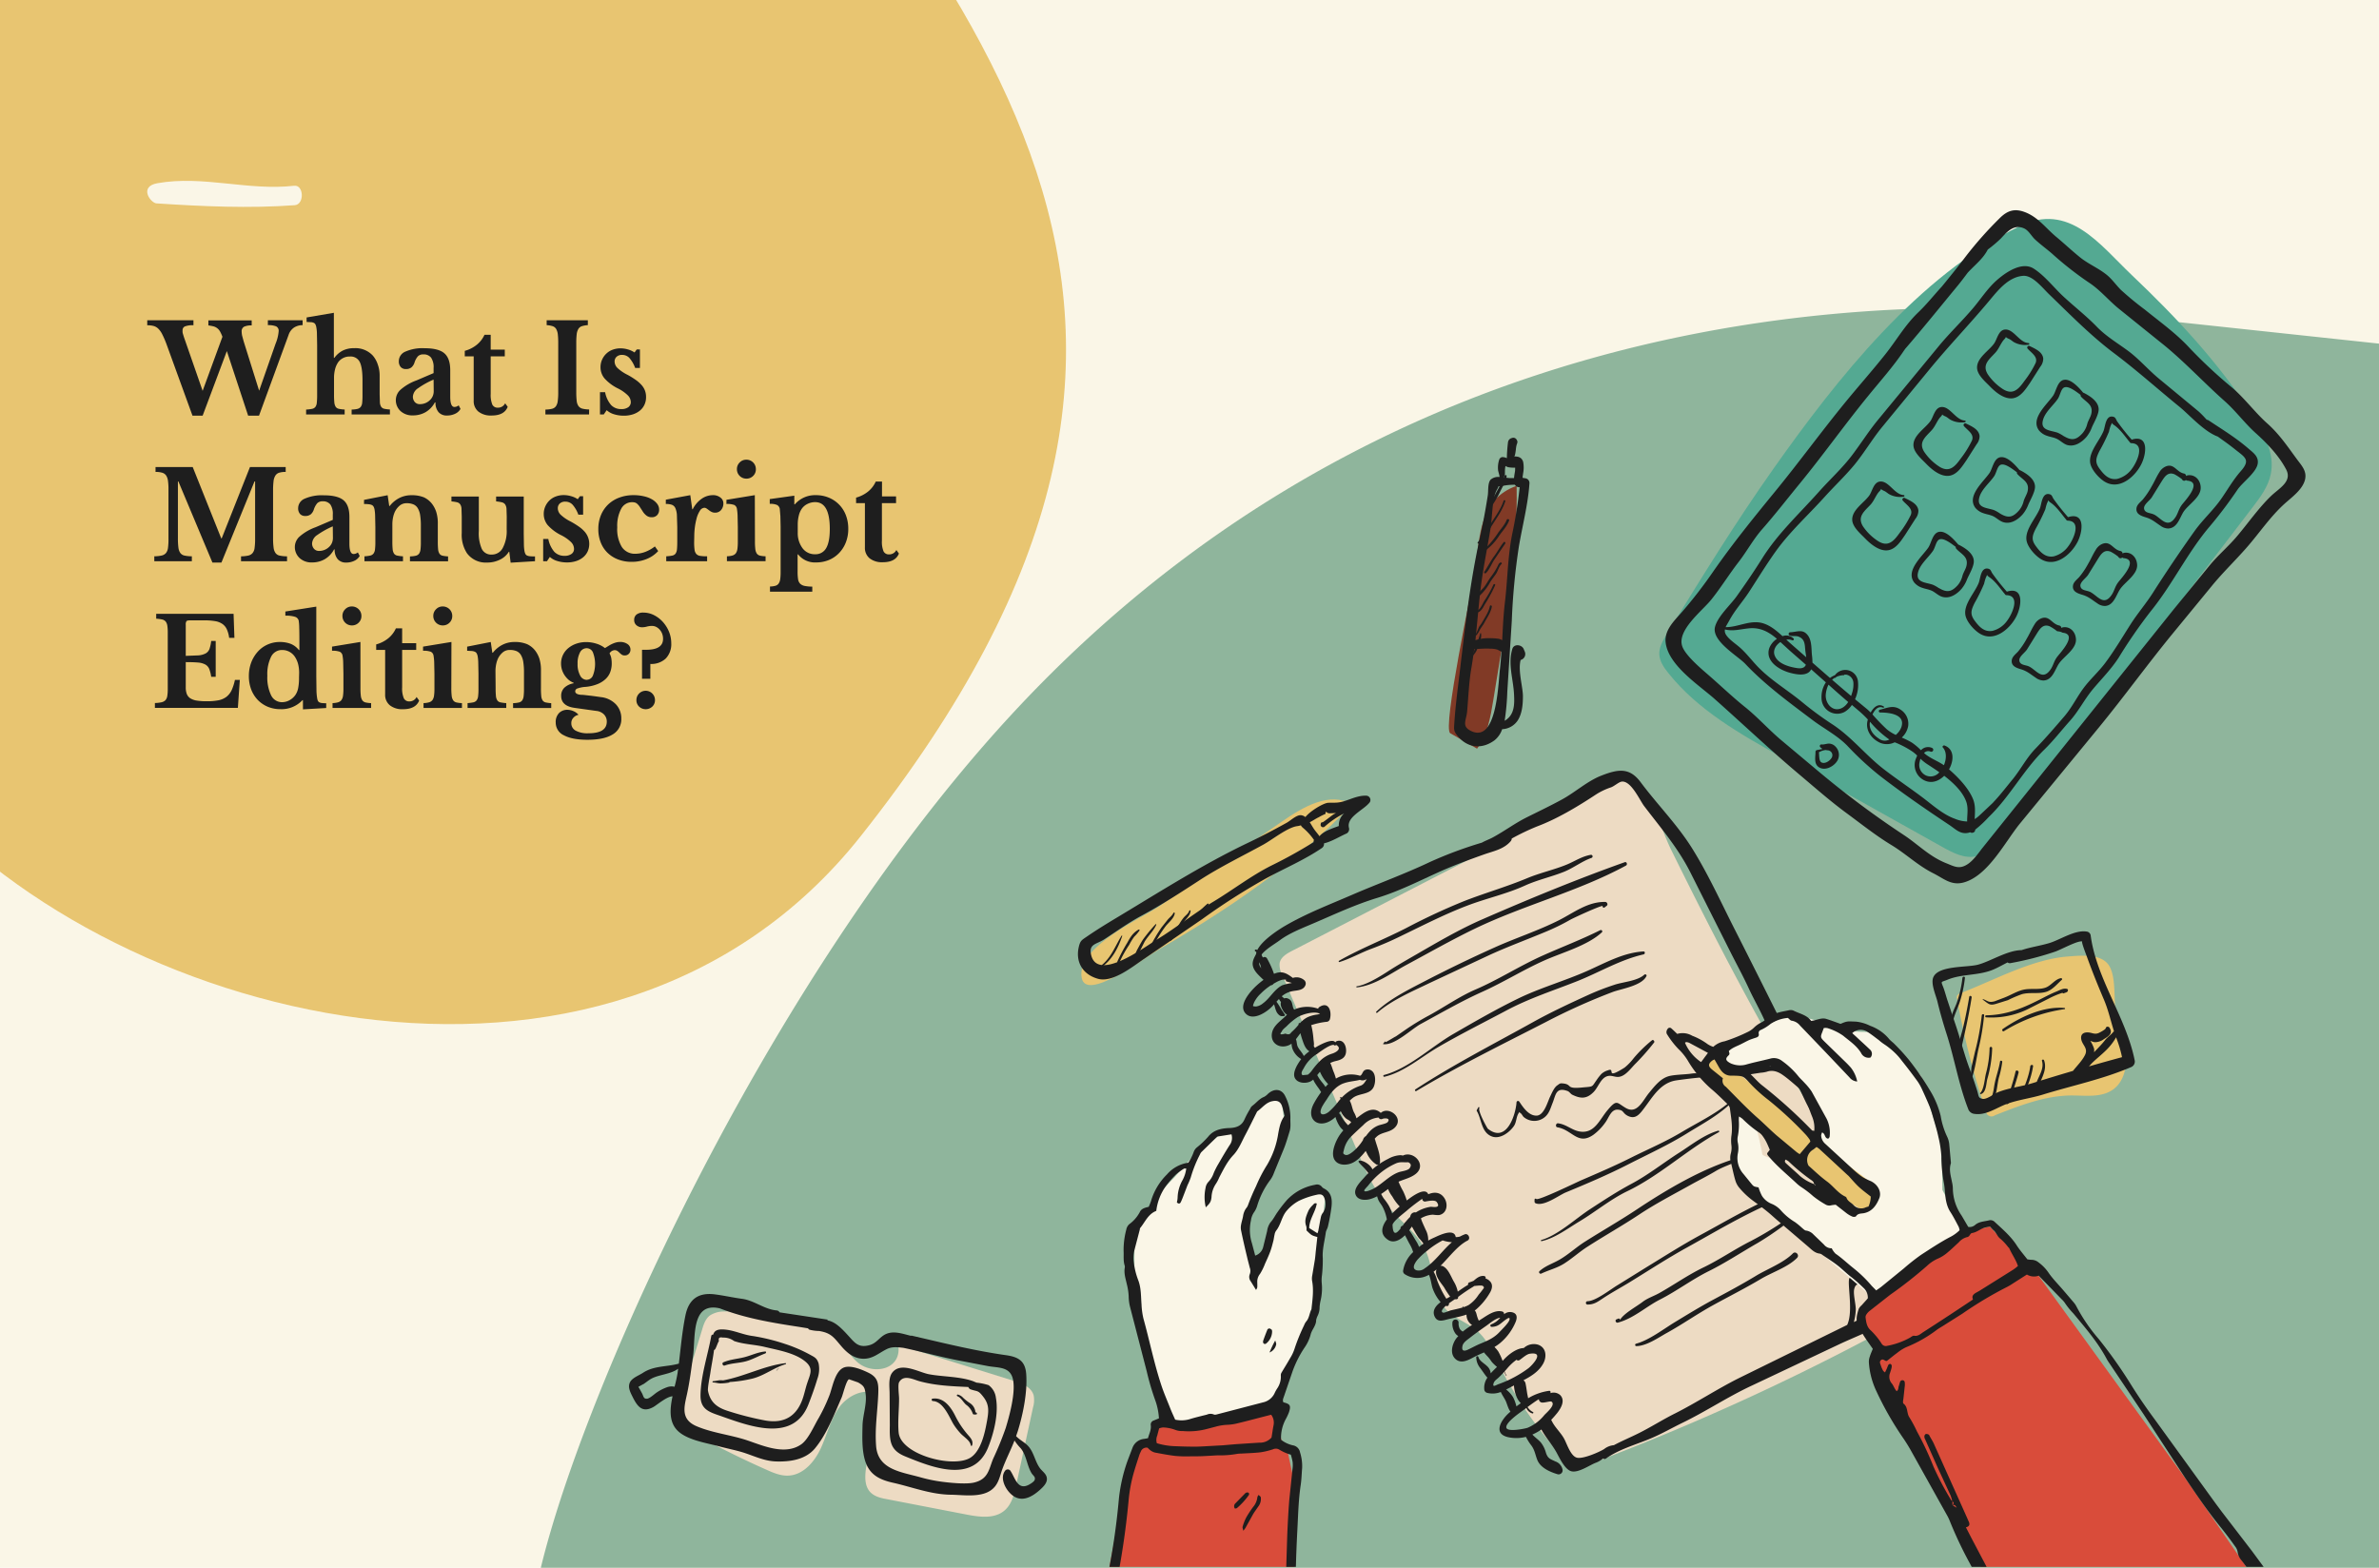
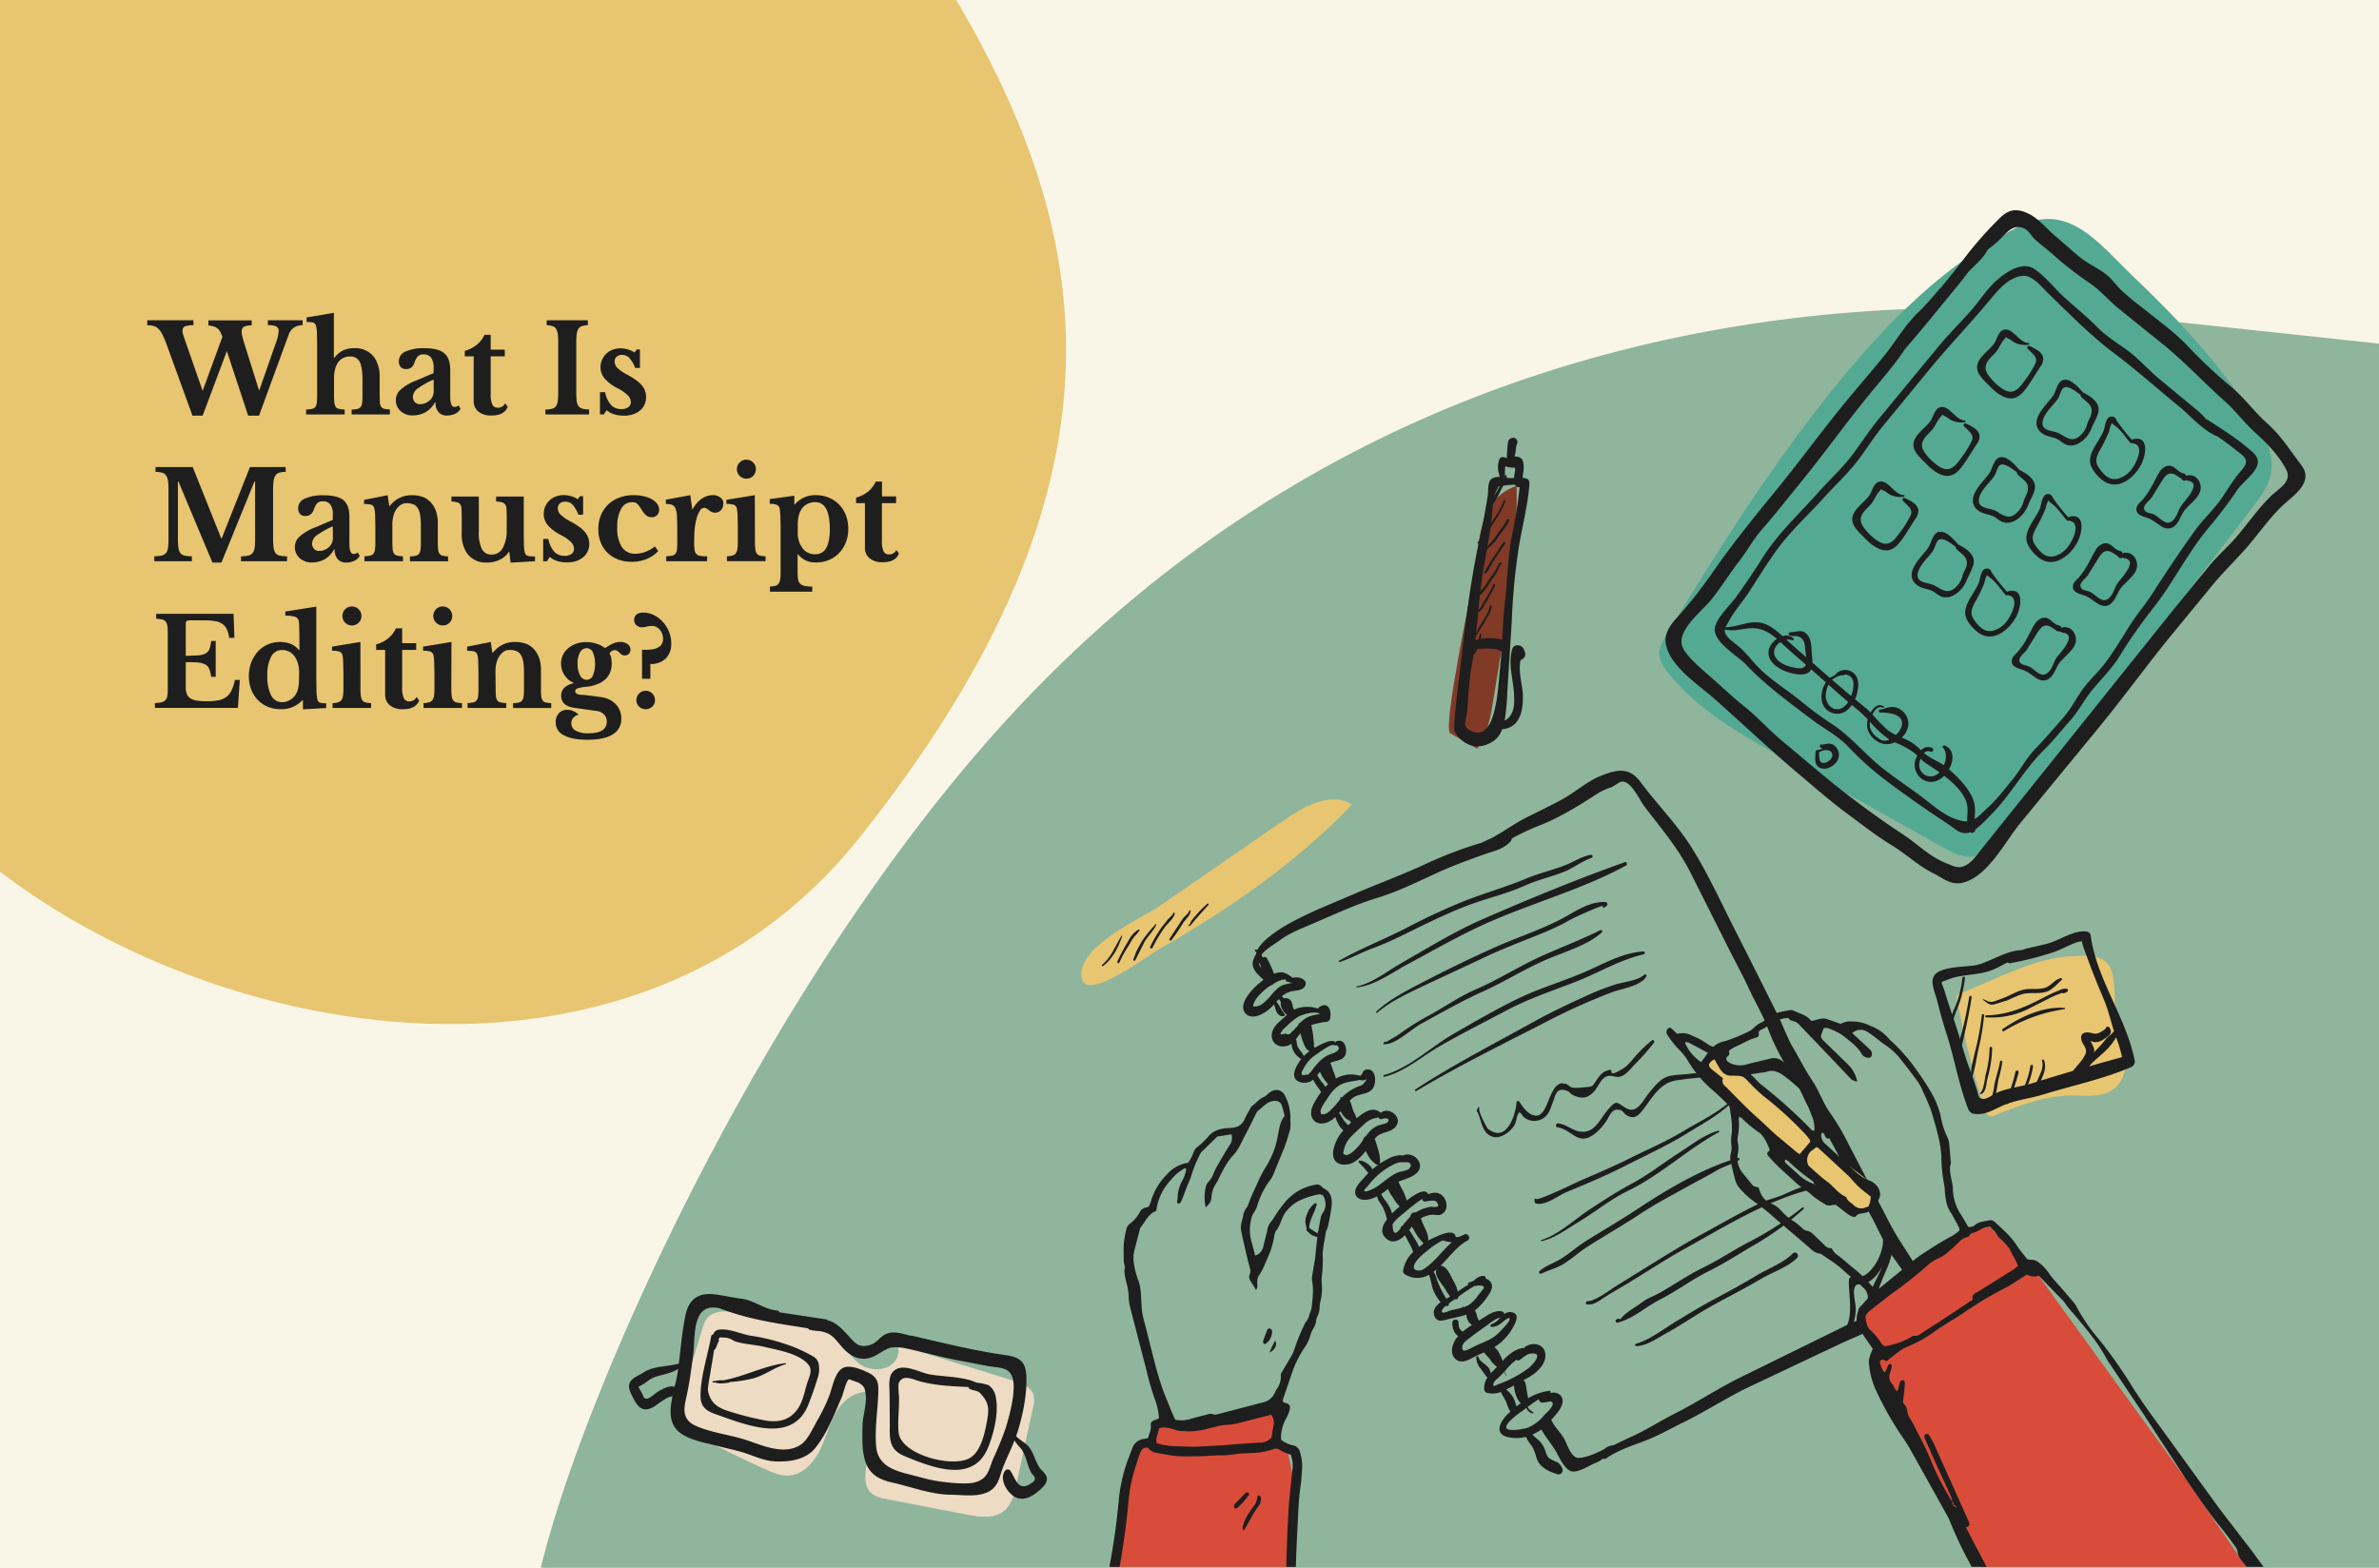
<svg xmlns="http://www.w3.org/2000/svg" viewBox="0 0 792 522">
  <style>.O{fill:#1e1e1e}.P{fill:#e8c571}.Q{fill:#faf6e7}.R{fill-rule:evenodd}</style>
  <defs>
    <clipPath id="A">
      <path d="M127 57h665v465H127z" fill="none" />
    </clipPath>
    <clipPath id="B">
      <path d="M0 383.94V-.01h462v383.95z" fill="none" />
    </clipPath>
    <clipPath id="C">
      <path d="M328.66 311.71h459v210h-459z" fill="none" />
    </clipPath>
  </defs>
  <path d="M0 0h792v522H0z" class="Q" />
  <g clip-path="url(#A)">
    <path d="M183.16 553.78a4.85 4.85 0 0 1-5-2C165.27 532.07 236 347.34 336.24 238.46 479.3 83.14 665.06 101.22 706.52 105.25l115.31 12.36-3.32 426.28z" fill="#8fb59c" />
  </g>
  <g clip-path="url(#B)" class="P R">
    <path d="M-31.22 260.3c63.68 78.86 233.07 124.93 317.73 18.15C425.34 103.36 328.2 2.54 212.73-140.11s-248-220.81-318.73 1.55C-155.71 17.71-81.39 198.18-31.22 260.3" />
  </g>
  <path d="m86.27 130.09 5.5-15.72a13.6 13.6 0 0 0 1-4.07 1.61 1.61 0 0 0-.88-1.65 7 7 0 0 0-2.71-.39v-1.63h11.57v1.63a5.3 5.3 0 0 0-2.79.76 4.73 4.73 0 0 0-1.9 2.54l-9.83 26.84h-3.62l-7.09-21.5-8.06 21.5h-3.38l-8.64-23.78a31 31 0 0 0-1.44-3.34 6.8 6.8 0 0 0-1.39-1.92 3.64 3.64 0 0 0-1.59-.85 8.6 8.6 0 0 0-2-.21v-1.67H64.4v1.67a7.1 7.1 0 0 0-2.85.39 1.34 1.34 0 0 0-.77 1.28 4.5 4.5 0 0 0 0 .64 3.7 3.7 0 0 0 .16.69l.31 1 .5 1.43 5.71 16.41 6.59-18a11.5 11.5 0 0 0-.81-1.79 3.5 3.5 0 0 0-2.2-1.69 15 15 0 0 0-1.67-.31v-1.67h14.42v1.67a5.76 5.76 0 0 0-2.53.43 1.7 1.7 0 0 0-.81 1.65 6.8 6.8 0 0 0 .18 1.43l.51 1.87zm24.93 1.22a26 26 0 0 0 .1 2.63 3.46 3.46 0 0 0 .44 1.49 1.67 1.67 0 0 0 1.06.69 12.4 12.4 0 0 0 1.94.24V138h-12.83v-1.63a13 13 0 0 0 2-.24 1.82 1.82 0 0 0 1.09-.65 2.76 2.76 0 0 0 .47-1.41 22 22 0 0 0 .11-2.46v-16.75l-.07-3.85a13 13 0 0 0-.22-2.13 3.2 3.2 0 0 0-.29-.88 1.13 1.13 0 0 0-.5-.49 2.7 2.7 0 0 0-.94-.24c-.4 0-.89-.06-1.49-.06v-1.51l9.08-1.55v15h.17a8 8 0 0 1 2.83-2.44 8.4 8.4 0 0 1 3.77-.78 7.87 7.87 0 0 1 6.18 2.45 8.7 8.7 0 0 1 1.67 3 10.6 10.6 0 0 1 .62 3.6v6.31l.08 2.67a3.06 3.06 0 0 0 .42 1.47 1.66 1.66 0 0 0 1 .67 12 12 0 0 0 1.92.24V138h-12.75v-1.63a9 9 0 0 0 1.93-.22 2 2 0 0 0 1.1-.67 2.76 2.76 0 0 0 .49-1.41 23 23 0 0 0 .1-2.46v-5c0-2.88-.31-4.91-.93-6.11a3.34 3.34 0 0 0-3.22-1.79 4.69 4.69 0 0 0-3.87 1.79 7.2 7.2 0 0 0-1.08 2.32 11.5 11.5 0 0 0-.38 3.1zm33.15-7.08v-1.71a5.6 5.6 0 0 0-.84-3.44 3.07 3.07 0 0 0-2.59-1.08 2.4 2.4 0 0 0-1.79.63 5.9 5.9 0 0 0-1.14 2.1 3.6 3.6 0 0 1-1 1.58 2.75 2.75 0 0 1-1.85.57 2.22 2.22 0 0 1-1.75-.69 2.83 2.83 0 0 1-.61-2 3.44 3.44 0 0 1 2.14-3.1 14.14 14.14 0 0 1 6.45-1.14q4.56 0 6.52 1.65t2 5.52v8.92c0 2.31.46 3.46 1.39 3.46a2.22 2.22 0 0 0 1.42-.53l.61 1.18a3.93 3.93 0 0 1-1.77 1.61 6.1 6.1 0 0 1-2.71.59 3.54 3.54 0 0 1-2.85-1.14 4.8 4.8 0 0 1-1-3.22h-.21a8.25 8.25 0 0 1-3.05 3.22 8.34 8.34 0 0 1-4.28 1.1 5.75 5.75 0 0 1-4.11-1.45 4.92 4.92 0 0 1-1.55-3.76 4.66 4.66 0 0 1 1.59-3.36 16.6 16.6 0 0 1 5.29-3.08zm0 2.16a27.4 27.4 0 0 0-5.16 2.87 3.62 3.62 0 0 0-1.73 2.75 2.64 2.64 0 0 0 .65 1.87 2.16 2.16 0 0 0 1.63.69 4.9 4.9 0 0 0 1.84-.34 4.7 4.7 0 0 0 1.46-.92 4.1 4.1 0 0 0 1-1.36 4.2 4.2 0 0 0 .35-1.69zm10.38-7.74v-1.83a10.8 10.8 0 0 0 4.09-2.1 9.2 9.2 0 0 0 2.47-3.24h2.07v4.93h4.69v2.24h-4.69v12.5a8.5 8.5 0 0 0 .55 3.59 1.94 1.94 0 0 0 1.86 1 2.62 2.62 0 0 0 2.4-1.46l.85 1.18q-1.14 2.9-5.37 2.89a6.65 6.65 0 0 1-4.38-1.3 4.49 4.49 0 0 1-1.57-3.67v-14.73zM196.11 138h-14.54v-1.63a9.6 9.6 0 0 0 2.22-.26 2.27 2.27 0 0 0 1.28-.84 3.8 3.8 0 0 0 .61-1.73 22 22 0 0 0 .16-3v-16.41a24 24 0 0 0-.14-2.83 4.45 4.45 0 0 0-.55-1.77 2.17 2.17 0 0 0-1.16-.92 8 8 0 0 0-2-.35v-1.63h13.71v1.63a8 8 0 0 0-2 .35 2.17 2.17 0 0 0-1.16.92 4.45 4.45 0 0 0-.55 1.77 24 24 0 0 0-.14 2.83v16.37a26 26 0 0 0 .14 3 3.6 3.6 0 0 0 .61 1.73 2.35 2.35 0 0 0 1.3.84 9.7 9.7 0 0 0 2.23.26zm4.89 0h-1.26v-7.41h1.71a9.1 9.1 0 0 0 2 4.28 4.5 4.5 0 0 0 3.38 1.34 3.83 3.83 0 0 0 2.34-.63 2.07 2.07 0 0 0 .83-1.73 3.24 3.24 0 0 0-1-2.22 12.8 12.8 0 0 0-3.29-2.3 14.6 14.6 0 0 1-4.44-3.32 5.73 5.73 0 0 1-1.35-3.73 6.1 6.1 0 0 1 .51-2.5 6.2 6.2 0 0 1 1.39-2 6 6 0 0 1 2.09-1.32 7.4 7.4 0 0 1 2.65-.47 8.7 8.7 0 0 1 2.51.37 7.3 7.3 0 0 1 2.17 1l.74-1h1.06v6.15h-1.59a10.4 10.4 0 0 0-1.94-3.34 3.25 3.25 0 0 0-2.42-1 2.58 2.58 0 0 0-1.81.61 2.09 2.09 0 0 0-.67 1.63 3.08 3.08 0 0 0 1 2.16 14 14 0 0 0 3.32 2.24 26 26 0 0 1 2.81 1.75 10.7 10.7 0 0 1 1.92 1.73 6 6 0 0 1 1.08 1.83 6 6 0 0 1 .34 2.06 5.94 5.94 0 0 1-.53 2.57 5.5 5.5 0 0 1-1.5 1.95 7.3 7.3 0 0 1-2.34 1.26 9.8 9.8 0 0 1-3 .45 11 11 0 0 1-3.26-.47 6.4 6.4 0 0 1-2.48-1.36zM73.81 179.25l9.41-23.74h11.89v1.62a7.3 7.3 0 0 0-2.18.27 2.27 2.27 0 0 0-1.28 1 4.35 4.35 0 0 0-.59 1.89 25 25 0 0 0-.15 3v15.81a24 24 0 0 0 .17 3.21 3.86 3.86 0 0 0 .65 1.83 2.24 2.24 0 0 0 1.4.86 12.4 12.4 0 0 0 2.43.24v1.63H80.24v-1.63a11.5 11.5 0 0 0 2.43-.26 2.57 2.57 0 0 0 1.42-.84 3.3 3.3 0 0 0 .67-1.73 22 22 0 0 0 .17-3v-19.1h-.21l-11 27h-3l-11.33-27h-.16v18.78a24.5 24.5 0 0 0 .16 3.21 4 4 0 0 0 .65 1.83 2.3 2.3 0 0 0 1.41.86 12.4 12.4 0 0 0 2.42.24v1.63h-12.5v-1.63a11.7 11.7 0 0 0 2.44-.26 2.6 2.6 0 0 0 1.45-.84 3.4 3.4 0 0 0 .67-1.73 22 22 0 0 0 .16-3V163a20.5 20.5 0 0 0-.16-2.85 4.3 4.3 0 0 0-.61-1.81 2.37 2.37 0 0 0-1.32-.94 7.5 7.5 0 0 0-2.22-.27v-1.62h12.38l9.49 23.74zm36.98-6.15v-1.71A5.6 5.6 0 0 0 110 168a3.05 3.05 0 0 0-2.58-1.08 2.4 2.4 0 0 0-1.8.63 6.2 6.2 0 0 0-1.14 2.1 3.63 3.63 0 0 1-1 1.58 2.8 2.8 0 0 1-1.86.57 2.22 2.22 0 0 1-1.75-.69 2.83 2.83 0 0 1-.61-1.95 3.44 3.44 0 0 1 2.14-3.1 14.2 14.2 0 0 1 6.45-1.14c3 0 5.22.55 6.52 1.65s1.95 2.94 1.95 5.52V181c0 2.31.47 3.46 1.39 3.46a2.22 2.22 0 0 0 1.42-.53l.62 1.18a3.9 3.9 0 0 1-1.78 1.61 6.1 6.1 0 0 1-2.7.59 3.58 3.58 0 0 1-2.86-1.14 4.8 4.8 0 0 1-1-3.22h-.21a8.2 8.2 0 0 1-3.05 3.22 8.3 8.3 0 0 1-4.28 1.1 5.8 5.8 0 0 1-4.11-1.44 5 5 0 0 1-1.6-3.83 4.66 4.66 0 0 1 1.59-3.36 16.6 16.6 0 0 1 5.29-3.08zm0 2.16a27.7 27.7 0 0 0-5.16 2.87 3.62 3.62 0 0 0-1.73 2.75 2.6 2.6 0 0 0 .66 1.87 2.13 2.13 0 0 0 1.63.69 4.8 4.8 0 0 0 1.83-.34 4.6 4.6 0 0 0 1.46-.92 4 4 0 0 0 1-1.36 4.2 4.2 0 0 0 .35-1.69zm19.83 4.97a26 26 0 0 0 .1 2.62 3.3 3.3 0 0 0 .45 1.47 1.66 1.66 0 0 0 1.06.67 12 12 0 0 0 1.93.24v1.63h-12.83v-1.63a12 12 0 0 0 1.9-.24 1.94 1.94 0 0 0 1.1-.65 2.8 2.8 0 0 0 .51-1.39 19 19 0 0 0 .12-2.44v-5.09l-.08-3.89a14 14 0 0 0-.21-2 3.2 3.2 0 0 0-.32-.87 1.32 1.32 0 0 0-.61-.53 3.3 3.3 0 0 0-1-.24 13 13 0 0 0-1.55-.07v-1.38l7.86-1.55.53 3.59h.16a9.6 9.6 0 0 1 3.18-2.65 8.7 8.7 0 0 1 4-.94 10.7 10.7 0 0 1 4.22.71A7.4 7.4 0 0 1 144 168a9.2 9.2 0 0 1 1.22 2.42 12.7 12.7 0 0 1 .53 4.09v5.75a26 26 0 0 0 .1 2.62 3.3 3.3 0 0 0 .45 1.47 1.66 1.66 0 0 0 1 .67 11.5 11.5 0 0 0 1.87.24v1.63h-12.69v-1.63a9 9 0 0 0 1.94-.22 1.93 1.93 0 0 0 1.08-.67 3.1 3.1 0 0 0 .49-1.41 19 19 0 0 0 .12-2.42V175a21.6 21.6 0 0 0-.24-3.5 6.4 6.4 0 0 0-.8-2.3 3 3 0 0 0-1.45-1.26 5.6 5.6 0 0 0-2.24-.39 3.54 3.54 0 0 0-2.24.73 6.3 6.3 0 0 0-1.62 2 8.5 8.5 0 0 0-.64 1.89 11.3 11.3 0 0 0-.26 2.43zM168.7 172l-.08-2.59a3 3 0 0 0-.45-1.46 1.92 1.92 0 0 0-1.08-.7 14 14 0 0 0-1.93-.3v-1.63h9.2v12.34l.06 3.89a13 13 0 0 0 .22 2.1 3.7 3.7 0 0 0 .29.83 1.16 1.16 0 0 0 .53.49 2.9 2.9 0 0 0 1 .24q.63.06 1.65.06v1.59l-8.11.49-.45-3.62h-.16a7.06 7.06 0 0 1-3 2.64 9.54 9.54 0 0 1-4.28.94 7.75 7.75 0 0 1-6.64-3.09 11.2 11.2 0 0 1-1.75-6.72V172l-.08-2.63a2.86 2.86 0 0 0-.43-1.44 1.78 1.78 0 0 0-1-.68 13 13 0 0 0-1.92-.3v-1.63h9.12v11.48a13 13 0 0 0 1 6 3.44 3.44 0 0 0 3.26 1.85 4.07 4.07 0 0 0 3.7-2.2 12 12 0 0 0 1.31-6.23zm13.4 14.86h-1.27v-7.41h1.71a9.2 9.2 0 0 0 2 4.28 4.53 4.53 0 0 0 3.38 1.34 3.8 3.8 0 0 0 2.34-.63 2 2 0 0 0 .84-1.73 3.24 3.24 0 0 0-1-2.22 13.1 13.1 0 0 0-3.3-2.3 14.8 14.8 0 0 1-4.44-3.32 5.77 5.77 0 0 1-1.34-3.73 6.1 6.1 0 0 1 .51-2.5 6.5 6.5 0 0 1 1.38-2 6 6 0 0 1 2.1-1.32 7.4 7.4 0 0 1 2.64-.47 8.6 8.6 0 0 1 2.51.37 7.3 7.3 0 0 1 2.18 1l.73-1h1.06v6.15h-1.59a10.4 10.4 0 0 0-1.93-3.34 3.27 3.27 0 0 0-2.43-1 2.58 2.58 0 0 0-1.81.61 2.09 2.09 0 0 0-.67 1.63 3.05 3.05 0 0 0 1 2.16 13.8 13.8 0 0 0 3.32 2.24 29 29 0 0 1 2.81 1.75 10.6 10.6 0 0 1 1.91 1.73 6.18 6.18 0 0 1 .9 6.46 5.6 5.6 0 0 1-1.51 1.95 7.1 7.1 0 0 1-2.34 1.26 9.7 9.7 0 0 1-3 .45 11 11 0 0 1-3.25-.47 6.35 6.35 0 0 1-2.49-1.36zm37.02-3.38a10.44 10.44 0 0 1-3.85 2.65 13 13 0 0 1-5 .94 12.3 12.3 0 0 1-4.52-.8 10.3 10.3 0 0 1-3.5-2.22 9.6 9.6 0 0 1-2.26-3.44 11.8 11.8 0 0 1-.8-4.46 12 12 0 0 1 .86-4.6 10.4 10.4 0 0 1 2.4-3.56 10.7 10.7 0 0 1 3.71-2.3 13.2 13.2 0 0 1 4.76-.82 14.6 14.6 0 0 1 3.4.37 9.4 9.4 0 0 1 2.69 1 5.7 5.7 0 0 1 1.77 1.52 3.16 3.16 0 0 1 .65 1.9 2.57 2.57 0 0 1-.67 1.87 2.4 2.4 0 0 1-1.81.69 2.8 2.8 0 0 1-1.65-.49 5.3 5.3 0 0 1-1.41-1.58l-1-1.55a6 6 0 0 0-.8-.88 1.9 1.9 0 0 0-.73-.4 3.4 3.4 0 0 0-.9-.11 4.06 4.06 0 0 0-3.66 2.2 12.1 12.1 0 0 0-1.31 6.15 11.5 11.5 0 0 0 1.51 6.54 5.14 5.14 0 0 0 4.5 2.28 9.4 9.4 0 0 0 3.34-.63 12.4 12.4 0 0 0 3.18-1.81zm11.97-2.93a18 18 0 0 0 .14 2.51 2.66 2.66 0 0 0 .59 1.4 2.14 2.14 0 0 0 1.3.63 14 14 0 0 0 2.29.14v1.63H221.8v-1.63a13 13 0 0 0 2-.24 1.85 1.85 0 0 0 1.1-.65 3 3 0 0 0 .47-1.41c.06-.61.1-1.43.1-2.46v-5l-.12-4a6.7 6.7 0 0 0-.53-2.32 2.1 2.1 0 0 0-1.16-1.08 6 6 0 0 0-2-.27v-1.42l8.15-1.51.65 4.69h.16a9.3 9.3 0 0 1 2.89-3.43 6.5 6.5 0 0 1 3.79-1.26 3.9 3.9 0 0 1 2.52.78 2.35 2.35 0 0 1 1 1.95 3.32 3.32 0 0 1-.75 2.2 2.54 2.54 0 0 1-2.06.9 2.5 2.5 0 0 1-1.1-.25 4.2 4.2 0 0 1-.87-.55q-.39-.3-.78-.57a1.43 1.43 0 0 0-.79-.26 1.89 1.89 0 0 0-1.47 1 9 9 0 0 0-1.14 2.73 22 22 0 0 0-.53 2.75 24 24 0 0 0-.2 3zm20.24-.37a22 22 0 0 0 .12 2.61 3.44 3.44 0 0 0 .49 1.51 1.8 1.8 0 0 0 1.06.7 8.5 8.5 0 0 0 1.87.22v1.63H242v-1.63a7 7 0 0 0 1.86-.26 2.17 2.17 0 0 0 1.1-.73 3.3 3.3 0 0 0 .53-1.43 16.5 16.5 0 0 0 .14-2.34v-5l-.08-3.89a17 17 0 0 0-.21-2.1 1.73 1.73 0 0 0-.91-1.34 6.9 6.9 0 0 0-2.59-.33v-1.38l9.45-1.55zm-6-23.94a3.07 3.07 0 0 1 .92-2.26 3 3 0 0 1 2.22-.92 3.13 3.13 0 0 1 3.17 3.18 3 3 0 0 1-.91 2.22 3.08 3.08 0 0 1-2.26.91 3.12 3.12 0 0 1-3.14-3.13m19.11 11.69h.17a8.87 8.87 0 0 1 7-3.06 11 11 0 0 1 4.34.84 10.2 10.2 0 0 1 5.66 5.86 12.4 12.4 0 0 1 .79 4.5 12.2 12.2 0 0 1-.79 4.48 10.7 10.7 0 0 1-2.22 3.54 10 10 0 0 1-3.4 2.35 11.1 11.1 0 0 1-4.3.83 7.15 7.15 0 0 1-6-2.69h-.16v5.66a16.4 16.4 0 0 0 .16 2.61 2.7 2.7 0 0 0 .7 1.51 3 3 0 0 0 1.48.73 13.6 13.6 0 0 0 2.55.24V197h-14.08v-1.71a7 7 0 0 0 1.79-.24 2 2 0 0 0 1.08-.73 3.4 3.4 0 0 0 .53-1.45 17 17 0 0 0 .14-2.38v-15.11l-.08-3.56-.2-2.39a1.84 1.84 0 0 0-.92-1.3 5.75 5.75 0 0 0-2.42-.37v-1.58l8.18-1.14zm6.93-.74a5.7 5.7 0 0 0-2.49.57 5 5 0 0 0-1.87 1.51 6.6 6.6 0 0 0-1.06 2.34 12.2 12.2 0 0 0-.37 3v2.77a8.36 8.36 0 0 0 1.43 4.92 5 5 0 0 0 4.36 2.24 4 4 0 0 0 3.68-2.05q1.2-2.06 1.2-6.38 0-8.91-4.88-8.92m13.63.33v-1.83a10.8 10.8 0 0 0 4.09-2.1 9.1 9.1 0 0 0 2.46-3.24h2.08v4.93h4.68v2.24h-4.71V180a8.35 8.35 0 0 0 .55 3.59 1.92 1.92 0 0 0 1.85 1 2.61 2.61 0 0 0 2.41-1.46l.85 1.18q-1.14 2.9-5.38 2.89a6.62 6.62 0 0 1-4.37-1.3 4.49 4.49 0 0 1-1.57-3.67v-14.71zM61.84 218.38l4.19-.16a6.2 6.2 0 0 0 2.46-.67 2.83 2.83 0 0 0 1.25-1.49 12.3 12.3 0 0 0 .57-2.64h1.5v11.93h-1.5a11.8 11.8 0 0 0-.65-2.61 3 3 0 0 0-1.31-1.48 6.1 6.1 0 0 0-2.42-.66c-1-.09-2.38-.14-4.09-.14v8.39a6.2 6.2 0 0 0 .34 2.2 3.05 3.05 0 0 0 1.16 1.45 5.6 5.6 0 0 0 2.16.77 20.6 20.6 0 0 0 3.3.22 20 20 0 0 0 3.93-.32A6.5 6.5 0 0 0 75.4 232a6.1 6.1 0 0 0 1.71-2.18 16.2 16.2 0 0 0 1.1-3.44h1.63l-.65 9.32H51.57v-1.62a11 11 0 0 0 2.2-.25 2.6 2.6 0 0 0 1.31-.69 2.75 2.75 0 0 0 .61-1.39 14.3 14.3 0 0 0 .16-2.32v-18.78a15.6 15.6 0 0 0-.14-2.3 3 3 0 0 0-.55-1.39 2.07 2.07 0 0 0-1.16-.69 13 13 0 0 0-2-.27v-1.62h25.76l.28 8h-1.75a10 10 0 0 0-.77-2.83 4.4 4.4 0 0 0-1.47-1.79 5.9 5.9 0 0 0-2.42-.94 21 21 0 0 0-3.64-.27h-4.61c-.7 0-1.14.09-1.3.27a2.07 2.07 0 0 0-.24 1.24zm39.01 14.75h-.16a9.53 9.53 0 0 1-7.29 3 10.9 10.9 0 0 1-4.26-.81 10.1 10.1 0 0 1-3.34-2.28 10.5 10.5 0 0 1-2.18-3.49 12.5 12.5 0 0 1-.77-4.46 12.8 12.8 0 0 1 .79-4.52A11.6 11.6 0 0 1 85.8 217a9.6 9.6 0 0 1 3.26-2.38 9.8 9.8 0 0 1 4.09-.86 10.1 10.1 0 0 1 3.61.61 6.65 6.65 0 0 1 2.75 2.08h.16V213q0-2.4-.06-4.14a15.6 15.6 0 0 0-.18-2.26 1.79 1.79 0 0 0-1.25-1.24A9.7 9.7 0 0 0 95 205v-1.39l10.3-1.63v23.3l.06 4.7a17.5 17.5 0 0 0 .23 2.51 2.8 2.8 0 0 0 .24.85 1.15 1.15 0 0 0 .49.51 2.4 2.4 0 0 0 .87.24 13 13 0 0 0 1.41.07v1.58l-7.74.45zm-1.26-9.08a12 12 0 0 0-.33-2.88 8 8 0 0 0-1-2.34 5 5 0 0 0-4.32-2.4 4 4 0 0 0-3.67 2.2A13.1 13.1 0 0 0 89 225a13.7 13.7 0 0 0 1.26 6.52 4 4 0 0 0 3.63 2.28 5.13 5.13 0 0 0 2.56-.69 5.7 5.7 0 0 0 2-1.88 6.3 6.3 0 0 0 .83-2.21 17.7 17.7 0 0 0 .27-3.41zm20.41 5a22 22 0 0 0 .12 2.61 3.6 3.6 0 0 0 .49 1.51 1.82 1.82 0 0 0 1.06.71 9 9 0 0 0 1.88.23v1.62h-12.84v-1.62a7.3 7.3 0 0 0 1.85-.27 2.17 2.17 0 0 0 1.1-.73 3.2 3.2 0 0 0 .53-1.43 16.5 16.5 0 0 0 .14-2.34v-5l-.08-3.89a15 15 0 0 0-.21-2.1 1.73 1.73 0 0 0-.91-1.34 6.9 6.9 0 0 0-2.59-.33v-1.38l9.45-1.55zm-6-23.94a3.07 3.07 0 0 1 .92-2.26 3 3 0 0 1 2.22-.92 3.14 3.14 0 0 1 3.18 3.18 3 3 0 0 1-.92 2.22 3.06 3.06 0 0 1-2.26.91 3.12 3.12 0 0 1-3.14-3.13m11.24 11.28v-1.83a10.7 10.7 0 0 0 4.1-2.1 9.1 9.1 0 0 0 2.46-3.24h2.08v4.93h4.68v2.24h-4.68v12.5a8.35 8.35 0 0 0 .55 3.59 1.92 1.92 0 0 0 1.85 1.06 2.59 2.59 0 0 0 2.4-1.47l.86 1.18q-1.14 2.9-5.38 2.89a6.62 6.62 0 0 1-4.37-1.3 4.49 4.49 0 0 1-1.57-3.67v-14.78zm25.01 12.66a22 22 0 0 0 .12 2.61 3.44 3.44 0 0 0 .49 1.51 1.8 1.8 0 0 0 1.06.71 9 9 0 0 0 1.87.23v1.62H141v-1.62a7.4 7.4 0 0 0 1.86-.27 2.17 2.17 0 0 0 1.1-.73 3.3 3.3 0 0 0 .53-1.43 16.5 16.5 0 0 0 .14-2.34v-5l-.08-3.89a17 17 0 0 0-.21-2.1 1.73 1.73 0 0 0-.91-1.34 6.9 6.9 0 0 0-2.59-.33v-1.38l9.45-1.55zm-6-23.94a3.07 3.07 0 0 1 .92-2.26 3 3 0 0 1 2.22-.92 3.13 3.13 0 0 1 3.17 3.18 3 3 0 0 1-.91 2.22 3.08 3.08 0 0 1-2.26.91 3.12 3.12 0 0 1-3.14-3.13M165 229.1a26 26 0 0 0 .1 2.62 3.3 3.3 0 0 0 .45 1.47 1.66 1.66 0 0 0 1.06.67 13 13 0 0 0 1.93.25v1.62h-12.88v-1.62a13.4 13.4 0 0 0 1.9-.25 1.9 1.9 0 0 0 1.1-.65 2.8 2.8 0 0 0 .51-1.39 19 19 0 0 0 .12-2.44v-5.09l-.08-3.89a14 14 0 0 0-.21-2 3.2 3.2 0 0 0-.32-.87 1.32 1.32 0 0 0-.61-.53 3.3 3.3 0 0 0-1-.24c-.41 0-.92-.07-1.55-.07v-1.38l7.86-1.55.53 3.59h.16a9.6 9.6 0 0 1 3.18-2.65 8.7 8.7 0 0 1 4-.94 10.5 10.5 0 0 1 4.22.72 7.27 7.27 0 0 1 2.87 2.38 9.2 9.2 0 0 1 1.22 2.42 12.7 12.7 0 0 1 .53 4.09v5.75a26 26 0 0 0 .1 2.62 3.3 3.3 0 0 0 .45 1.47 1.66 1.66 0 0 0 1 .67 12.5 12.5 0 0 0 1.87.25v1.62h-12.7v-1.62a9.7 9.7 0 0 0 1.94-.23 1.88 1.88 0 0 0 1.08-.67 3.1 3.1 0 0 0 .49-1.41 19 19 0 0 0 .12-2.42v-5.54a21.6 21.6 0 0 0-.24-3.5 6.4 6.4 0 0 0-.8-2.3 3.2 3.2 0 0 0-1.44-1.26 5.7 5.7 0 0 0-2.25-.39 3.54 3.54 0 0 0-2.24.73 6.3 6.3 0 0 0-1.62 2 8.5 8.5 0 0 0-.64 1.89 11.3 11.3 0 0 0-.26 2.43zm28.38 2.24c.73 0 1.37.1 1.93.16l1.59.18 1.51.2 1.61.23a8.15 8.15 0 0 1 5 2.38 6.74 6.74 0 0 1 1.82 4.79 5.81 5.81 0 0 1-2.86 5.25q-2.85 1.78-8.38 1.79-5.1 0-7.84-1.48a4.62 4.62 0 0 1-2.75-4.22 4.27 4.27 0 0 1 1.1-3.2 3.78 3.78 0 0 1 2.77-1.08 5.2 5.2 0 0 1 2 .43 4.56 4.56 0 0 1 1.72 1.23 3.07 3.07 0 0 0-1.73 1 2.55 2.55 0 0 0-.67 1.77 2.77 2.77 0 0 0 1.45 2.51 8.35 8.35 0 0 0 4.25.87q6.1 0 6.11-3.87a3.37 3.37 0 0 0-.92-2.38 4.1 4.1 0 0 0-2.62-1.2l-7.13-1c-3-.4-4.52-1.75-4.52-4a3.67 3.67 0 0 1 1.08-2.73 6 6 0 0 1 3.07-1.46v-.17a6 6 0 0 1-1.69-1 7.7 7.7 0 0 1-1.32-1.51 7.3 7.3 0 0 1-.88-1.85 7.1 7.1 0 0 1-.3-2.06 6.6 6.6 0 0 1 2.38-5.09 8.6 8.6 0 0 1 2.65-1.49 9.9 9.9 0 0 1 3.32-.55 11.4 11.4 0 0 1 3.42.53 8.7 8.7 0 0 1 2.85 1.47l1.63-1a10 10 0 0 1 1.28-.61 7.6 7.6 0 0 1 1.08-.33 5.4 5.4 0 0 1 1-.1 4.18 4.18 0 0 1 2.5.69 2.18 2.18 0 0 1 1 1.84 1.93 1.93 0 0 1-.53 1.4 1.8 1.8 0 0 1-1.38.55 1.67 1.67 0 0 1-1-.26 7 7 0 0 1-.72-.61 5 5 0 0 0-.71-.61 1.6 1.6 0 0 0-1-.27 2.09 2.09 0 0 0-1.63 1.1 4.9 4.9 0 0 1 .57 1.49 10 10 0 0 1 .16 1.85 8 8 0 0 1-.49 2.85 6.1 6.1 0 0 1-1.53 2.3 8.6 8.6 0 0 1-2.66 1.69 13.9 13.9 0 0 1-4 .94 10 10 0 0 0-2.71.53 1 1 0 0 0-.76 1c.04.62.65 1 1.88 1.11m2-5a2.24 2.24 0 0 0 2-1.39 10.68 10.68 0 0 0 0-7.76 2.27 2.27 0 0 0-2.08-1.36 2.47 2.47 0 0 0-2.2 1.38 7.54 7.54 0 0 0-.81 3.79 7.7 7.7 0 0 0 .83 3.89 2.52 2.52 0 0 0 2.21 1.48zm18.36-.34v-9.65h1.42q5.58 0 5.58-3.63a4.8 4.8 0 0 0-.28-1.67 4.4 4.4 0 0 0-.8-1.36 4 4 0 0 0-1.18-.94 3.1 3.1 0 0 0-1.44-.34 6.5 6.5 0 0 0-1.67.22 6.2 6.2 0 0 1-1.55.23 2.82 2.82 0 0 1-1.94-.68 2.2 2.2 0 0 1-.75-1.73 2.23 2.23 0 0 1 .8-1.85 3.56 3.56 0 0 1 2.26-.63 7.8 7.8 0 0 1 3.5.83 10.2 10.2 0 0 1 2.95 2.24 11.3 11.3 0 0 1 2.06 3.26 10 10 0 0 1 .77 3.85 6.87 6.87 0 0 1-1.83 5.11 7 7 0 0 1-5.13 1.81V226zm-1.87 7.09a3.09 3.09 0 1 1 6.18 0 2.92 2.92 0 0 1-.89 2.18 3.22 3.22 0 0 1-4.4 0 2.92 2.92 0 0 1-.89-2.18" class="O" />
-   <path d="M97.93 61.85C82.59 63.6 67.59 58.3 52.43 61c-6.34 1.11-2.29 6.59-.33 6.72 15.33 1 30.72 1.72 46.07.6 3.24-.32 2.98-6.84-.24-6.47" class="Q" />
-   <path d="M430.13 316.61c-1.77.91-3.75 2.08-4.12 4.05a6.6 6.6 0 0 0 .78 3.76q12.36 29 24.7 58c2.95 6.94 6 14 10.91 19.7 4.14 4.8 9.61 8.64 12.25 14.4 2.89 6.34 2.05 14.42 6.79 19.52 2.85 3.06 7.17 4.34 10.33 7.09s4.83 6.53 6.65 10.19a139 139 0 0 0 25.84 36 806 806 0 0 0 116.4-53.82c-6.28-19.19-18.29-35.86-29.28-52.8-20.68-31.87-38.2-65.65-55-99.68-5.47-11.07-9.25-31.82-23.86-22.25a486 486 0 0 1-44.26 25.82Z" fill="#eddbc3" />
  <g class="O">
    <path d="M641.48 428.33c-.93-3.05-3.17-5.93-4.83-8.64-2.53-4.14-5.22-7.93-7.47-12.26l-13.59-26.12a82.5 82.5 0 0 0-6.26-10.67c-2.51-3.45-3.62-7.29-5.94-10.74s-4.21-7.21-6.33-10.83-3.34-7.3-5.17-11q-6.95-13.95-14-27.87c-4.73-9.25-9.1-19-14.62-27.82-4.94-7.89-11.58-14.55-17.13-22-3.74-5-7.62-4.24-13.1-2.1-4.62 1.81-8.68 5.55-13.06 7.93-3.94 2.15-7.84 4-11.83 6s-7.51 4.68-11.4 6.74c-1.11.58-2.32 1-3.41 1.62a136 136 0 0 0-17.27 6.43c-8.57 4.07-17.39 7.24-26.07 11-7.28 3.15-15 6.11-22 10.17-2.06 1.19-7.71 4.75-9.4 8.11a3.3 3.3 0 0 0-.54-.1c-.38-.05-.4.5-.1.62l.27.11a2.3 2.3 0 0 0 0 .37c0 .13-.05.26-.07.39-.64 1.24-1.37 2.46-1.06 3.93.36 1.78 2.08 3.25 3.32 4.46a.5.5 0 0 0 .28.15 28 28 0 0 0-2.55 2.11c-1.93 1.82-6 6.36-3.5 9.11s7.33-.57 9.12-2.6l.37-.43c.28.77.45 1.63.7 2.17a3.33 3.33 0 0 0 1.22 1.57 1.4 1.4 0 0 0 1 .18h.41a.42.42 0 0 0 .12-.75l-.13-.1a4.2 4.2 0 0 0-.64-1c-.4-.6-.71-1.25-1.11-1.85-.24-.37-.49-.74-.76-1.09.27-.3.55-.61.83-.89.08.14.16.28.24.4a11 11 0 0 0 .45.62c-.4 1 .41 2.48 1 3.31a4.3 4.3 0 0 0 1 .91c-.53.46-1 1-1.56 1.42-1.43 1.29-3 2.56-3.43 4.55-.71 3.58 2.63 5.56 5.75 4.1a5 5 0 0 0 .74-.45 7 7 0 0 0 .22 1.44 6.64 6.64 0 0 0 3 3.69c-1.1 1.47-2.91 4.27-2.19 6.12.79 2 3.79 2.16 5.45 1.24a4.3 4.3 0 0 0 .74-.53c.11.26.23.52.36.76a24 24 0 0 0 1.52 2.24c.25.37.49.78.75 1.17a30 30 0 0 0-2.45 3.84c-2.77 5.18 1.52 8.59 6.13 5.34a9.5 9.5 0 0 0 1.09-.9 11.1 11.1 0 0 0 1.71 3.54c.27.29.58.61.91.92a19 19 0 0 0-1.17 1.49c-1.29 1.9-2.89 5.52-2 7.81s3.65 2.44 5.62 1.76 3.65-2.45 5-4.21l.51 1a8.53 8.53 0 0 0 3 3.48.83.83 0 0 0 1.25-.68c.12-2.69-.86-4.87-1.59-7.4a3 3 0 0 0-.18-.46 7 7 0 0 1 .8-.82c1.67-1.4 4.07-1.25 5.71-2.71 3.58-3.2-1.76-7.5-4.48-5.07-1.79-1.63-3.78-1.29-6.19.38-.6.42-1.24.9-1.9 1.41a8.5 8.5 0 0 0-.84-2c-.62-1.23-.72-2.73-1.41-3.85a9.6 9.6 0 0 1 1.06-.95c2.05-1.59 5.48-1 6.82-3.45.76-1.41.91-4.3-.41-5.46a2.2 2.2 0 0 0-2.27-.41c-1 .39-.91 1.58-1.72 1.95h-.08a10.1 10.1 0 0 0-8 .95 16 16 0 0 0-.78-2.29c-.38-.93-.61-1.94-1.07-2.83l-.05-.06a8.7 8.7 0 0 1 2-.7c2.13-.48 3.44-1.38 3.28-3.8-.12-1.74-1.16-3.44-3.07-2.8a.84.84 0 0 0-.5.44c-.91-1.64-5.78 1.14-6.8 1.8-.1-.16-.21-.3-.31-.46s0-.47 0-.7c0-.6-.12-1.2-.17-1.79a29 29 0 0 0-.65-4.26 2 2 0 0 0-.14-.32 23.6 23.6 0 0 1 5.35-1.15 1.26 1.26 0 0 0 .92-.88c.69-2.6-.45-6.14-3.63-3.95a.76.76 0 0 0-.28.49 10.86 10.86 0 0 0-6.54-.24 7.5 7.5 0 0 0-1.43.56l-.2-.3s-.15-.31-.09-.15c-.49-1.34-.27-2.69-1.89-3.3a1.5 1.5 0 0 0-1.14 0l-.84-.71a7.7 7.7 0 0 1 3.67-1.73c1.44-.26 3.38-.24 4.11-1.75a1.52 1.52 0 0 0-.19-1.8 3.91 3.91 0 0 0-3.89-.84c-1.78-1.32-3.26-2.34-5.58-1.62-.24.07-.47.17-.71.26a29 29 0 0 0-2.3-5.1.94.94 0 0 0-1.39-.32L420 318l.13-.34c1.6-1.87 4.07-3.21 6-4.64 3.43-2.54 8.13-4.26 12.11-6 6.65-2.87 13.25-5.92 20.25-8.05 7.47-2.28 14.3-5.82 21.41-9 4.55-2 9.29-3.75 14-5.42 3.31-1.19 6.67-1.72 9.05-4.48a1.44 1.44 0 0 0 .33-.87 79 79 0 0 1 8.35-4c6.77-2.53 13.61-6.65 19.66-10.64a22 22 0 0 1 5.06-2.41c1.1-.4 2.63-1.83 3.6-1.91 3.09-.28 5.91 6.18 7.42 8.17 5.54 7.28 11.23 13.86 15.39 22.09l13 25.84c2.14 4.28 4.47 8.5 6.47 12.84s4.69 8.79 6.35 13.31c2.27 6.17 5.87 12.38 9.35 18 1.69 2.73 2.7 5.65 4.27 8.43 2.07 3.64 4.95 6.74 7 10.43l13.41 25c1.51 2.72 2.83 5.56 4.26 8.33.33 4.71-4.37 14.14-10.23 12.55a.86.86 0 0 0-1.08.79c-.39 2.74 1.37 11-.61 15.13l-36.08 17.73c-7.3 3.67-14.18 8.21-21.4 11.83-4 2-7.84 4.46-11.9 6.49-2.71 1.36-5.59 2.55-8.3 4a.16.16 0 0 0-.1 0 6.06 6.06 0 0 0-3.13 1.28c-1.6 1-6.93 3.34-9 2.89s-3.28-4.32-4.22-6.14c-1.17-2.24-3.16-3.89-4.23-6.14a2.3 2.3 0 0 0-.19-.31c.69-.73 1.36-1.49 2-2.28 1.25-1.59 2.8-4.17 1-6a3.3 3.3 0 0 0-3.27-.63c.19-.32.06-.82-.39-.78a18.1 18.1 0 0 0-7 2.48c-.09-.56-.24-1.12-.33-1.68-.17-1.09-.31-2.19-.54-3.26a1.66 1.66 0 0 0-.7-1.05c2.6-1.36 5.13-2.93 6.58-5.55 1.24-2.24 1.09-5.3-1.68-6.29a4.94 4.94 0 0 0-4.79 1.11c-2.52.06-5.3 2.34-6.78 4l-.27.28a19.4 19.4 0 0 0-1.43-3.13 9 9 0 0 0-1.09-1.31l-.16-.21a14 14 0 0 0 1.86-1.3 18.36 18.36 0 0 0 5.25-7.23c.47-1.36.41-2.58-1.19-3a3.07 3.07 0 0 0-2.74.64.84.84 0 0 0-.71-.93c-2.54-.58-5.09 1.46-7.14 2.73l-.56.35a8 8 0 0 1-.55-1.4c-.13-.4-.2-.82-.35-1.22a2 2 0 0 0-.4-.72l-.07-.06a5 5 0 0 0 .44-.32 21.7 21.7 0 0 0 4.56-5.48c.8-1.3 1.19-2.86 0-4a3.1 3.1 0 0 0-1.4-.84.59.59 0 0 0-.38-.82c-1.47-.25-2.53.67-3.62 1.6-.45.18-.88.35-1.31.48a.63.63 0 0 0-.47.83c-1.21.69-2.33 1.49-3.46 2.28a10.7 10.7 0 0 0-1.38-3.46c-.95-1.68-1.88-4.41-3.81-5.11a1.14 1.14 0 0 0-.58 0c3-3 5.73-6.76 9-8.42 1.3-.66.13-2.76-1.09-2h-.05a13 13 0 0 0-1.36.65 4.6 4.6 0 0 1-1.41.17c-.49-3.07-5.42-.62-7.16.17a20 20 0 0 0-2 1 7.25 7.25 0 0 0-.87-3.66c-.4-.91-.84-1.82-1.21-2.75-.14-.34-.24-.67-.35-1a8.76 8.76 0 0 1 4-1.22 11.6 11.6 0 0 0 2 .14c2.6-.46 3.12-3.42 1.93-5.46-1.31-2.24-3.5-2.34-5.48-1.47-1-2.41-5 .38-7.15 2.06-.17-.42-.3-.92-.4-1.15a21 21 0 0 0-.85-2 26 26 0 0 1-1.5-3.09c2-.89 4.16-1.29 5.84-2.7 3.57-3-.86-7.74-4.4-6a3.4 3.4 0 0 0-.79-.14 9.2 9.2 0 0 0-4.07 1.21 23 23 0 0 0-5.26 3.52c-.66-1.56-3.15-3.13-4.4-2.89-.25 0-.27.34-.15.5.56.74 1.25 1.35 1.86 2 .46.53.89 1.09 1.32 1.64-.42.43-.84.85-1.23 1.31-1.15 1.35-3.69 3.63-3.07 5.69s3.2 2.1 4.85 1.66a11.5 11.5 0 0 0 2.37-.95 9 9 0 0 0 .43 1.27c.36.78.95 1.43 1.36 2.17a14.5 14.5 0 0 1 1.45 4.27c-1.72 2.34-2.44 4.87.33 6.76 1.95 1.34 4.24 0 5.69-1.5.46.78.85 1.62 1.28 2.42.35.64.73 1.27 1 1.93.19.41.31.84.46 1.26a10.77 10.77 0 0 0-3.36 6.27 1.25 1.25 0 0 0 .6 1.11 7.63 7.63 0 0 0 8 .18c.69 1.4.85 3.65 1.34 4.79a14.2 14.2 0 0 0 2.56 4.31c-1.48 1.09-2.84 2.68-2.07 4.61.94 2.35 3 1.44 4.88 1s3.93-.81 5.81-1.46a4 4 0 0 0 1.84 3.47 28 28 0 0 0-3.08 2.19 2.66 2.66 0 0 1-1-.91 3.9 3.9 0 0 1-.39-2.07 1 1 0 0 0-2.07 0 5.66 5.66 0 0 0 1.05 3.68 3.2 3.2 0 0 0 .92.79c-.23.26-.47.5-.67.77-1.33 1.8-2.24 4.93-.38 6.77s4.34.49 6.13-.47c1.12-.6 2.3-1.11 3.48-1.63.42.6 1 1.12 1.52 1.73s.74 1 1.13 1.52a17 17 0 0 0 1.67 1.59c-.72.69-1.45 1.4-2.1 2.15a3.6 3.6 0 0 0-1.24-2.45c-.92-.91-2.51-1.69-2.84-3-.1-.4-.76-.35-.73.08a5.8 5.8 0 0 0 1.22 3.45c.77 1 1.49 2.14 2.3 3.14a.53.53 0 0 0 .23.16 5.77 5.77 0 0 0-1.05 4.15 1.28 1.28 0 0 0 .89.94 7.5 7.5 0 0 0 4.59-.28c.41.94 1 1.76 1.52 2.75s.87 2.74 1.69 3.79l-.61.54c-2.62 2.42-5.28 6.92 0 8a12.8 12.8 0 0 0 5.76-.14 17.7 17.7 0 0 0 1.86 2.94c1.08 1.5 1.25 3 1.88 4.62 1 2.7 4.17 4.09 6.78 4.88a1.33 1.33 0 0 0 1.66-1.58 3.61 3.61 0 0 0-2.36-2.67c-1.72-.82-2.5-.93-3.16-2.89a9.5 9.5 0 0 0-1.71-3.45c-.83-.95-1.95-1.67-2.8-2.62a17.3 17.3 0 0 0 3-1.68c1.47 2.75 3.68 5.11 5.18 7.91.92 1.71 2.71 5.49 4.81 6 2.32.59 6-2 8-2.79a8.2 8.2 0 0 0 2.55-1.48.84.84 0 0 0 1 0c4.32-3.09 10-4.61 14.91-6.68 3.64-1.54 7.12-3.54 10.66-5.26 7.83-3.81 15.08-8.67 23-12.34l29.1-13.76c7-3.29 16.1-6.43 22.2-11.94 2.59-.58 4.47-3 6.32-4.86a2.38 2.38 0 0 0 .6-2.44m-209.4-79.74c-.43-.81-.29-1.75-.66-2.57.53-.65 1-1.35 1.52-2a21 21 0 0 0 .74 2.5c.44 1.32 1 2.8 2.23 3.52a15 15 0 0 0-1.86 1.58c-.49-1.12-1.4-1.94-1.97-3.03m6.46 9.36c.11-.14.22-.27.32-.41s.38-.47.57-.69a13.4 13.4 0 0 0 2.73 4.11c-.31.29-.6.62-.89.94a15 15 0 0 0-1.1-1.49 14 14 0 0 1-1.63-2.41zm15.33 16.64a7.82 7.82 0 0 1 5.1-2.49.91.91 0 0 0 1.24.46c.79-.35 2.92-.29 1.72 1.1-.43.49-2.46.83-3.13 1.11a8 8 0 0 0-2.85 2 17 17 0 0 0-1.2 1.49 2 2 0 0 0-1 1.35 16.5 16.5 0 0 1-3.27 3.79c-.59.47-1.76 1.41-2.57 1.14-1.08-.38-.67-.83-.49-1.76a9.16 9.16 0 0 1 2.23-4.2c1.35-1.36 2.81-2.7 4.22-3.99m-4.06-.84c-.34.29-.67.6-1 .91a3 3 0 0 0-.24-.24 13.4 13.4 0 0 1-2.4-3.39.72.72 0 0 0-.43-.34l.61-.72a2.6 2.6 0 0 0 .17.38 6.6 6.6 0 0 0 1.62 2.09c.37.3 1.53.77 1.67 1.31m-2.58-13c1.75-.69 3.69-.74 5.49-1.2h.07a.7.7 0 0 0 .26.11c1 .19 1.18-.07 2-.32l-.11.12c-.55.77-.84 1.57-1.9 2a15.4 15.4 0 0 0-6.4 4.05 1 1 0 0 1-.08-.12c-.14-.26-.55 0-.4.21s.12.17.17.26l-.55.62a24 24 0 0 1-3.4 3.72c-1.73 1.36-3.71 1.28-2.24-1.71a26 26 0 0 1 1.55-2.42c1.43-2.32 2.98-4.34 5.54-5.34zm-8.89-9.75c.1 0 .21 0 .2-.14l.2-.14c.7-.49 4.84-3.63 5.6-2.6.12.15.33 0 .35-.14s0-.12 0-.18a1 1 0 0 0 .14.12c2.09 1.21 0 2.47-1.28 2.88a9.9 9.9 0 0 0-3.62 2 24 24 0 0 0-3.08 3.5 6.2 6.2 0 0 1-1.46 1.53l-1.76.17c-.8-.69.12-1.76.48-2.46a12 12 0 0 1 4.23-4.54M432 338.67c1.63-.95 5.6-2.16 7.46-1.1-.3.09-.64.17-.94.23a11.1 11.1 0 0 0-3.31.94 8.8 8.8 0 0 0-2.45 1.95c-.25-.2-.61.16-.4.44a19.5 19.5 0 0 1-2.51 2.63q-.52 1-1.92.39c-1.66.48-2.07.27-1.23-.64.25-.71 1.07-1.28 1.59-1.76a22.2 22.2 0 0 1 3.71-3.08m-8.88-10.61a1 1 0 0 0 .83-.49c.23-.14.46-.28.7-.4a9 9 0 0 1 2.21-.95 4 4 0 0 1 1.32 0 .34.34 0 0 0 .12.57c.55.14 1.18.3 1.8.5a22 22 0 0 0-3.28.79c-2.72 1.47-4 4.28-6.37 6a4.46 4.46 0 0 1-2.33 1.05c-1.17-.12-1.14.09-.65-1.28a10.1 10.1 0 0 1 2.29-3.06 20.4 20.4 0 0 1 3.35-2.73zm-3.73-6.45a2.06 2.06 0 0 1-.17-1.2l.23.54c.05.13.11.24.16.37a5.2 5.2 0 0 0 .3 1.1 5 5 0 0 1-.53-.81zm37.86 74.18c-.15.08-2.93 1.44-3.08.66-.06-.3 1.08-1.41 1.29-1.67a25.7 25.7 0 0 1 4.28-4.38 22.3 22.3 0 0 1 5.17-3.11c1.47-.56 2.65-.17 3.91-.31.76.38 1.22.93.45 2-.56.77-2.59 1-3.5 1.28-3.25 1.13-5.51 3.92-8.53 5.53zm5.09 5.6a21 21 0 0 0-1.65-2.32 11 11 0 0 1-.88-1.52c.79-.51 1.56-1.08 2.3-1.66a9.6 9.6 0 0 0 1.41 2.5 15.6 15.6 0 0 0 2.46 3.32c-.78.67-1.68 1.47-2.53 2.34a12.2 12.2 0 0 0-1.12-2.66zm4.62 6.72a.93.93 0 0 0-.72 1l-.65.71c-1.25 1.36-1.92.67-2-2.06.57-1.51 3.74-3.74 5-4.88a62 62 0 0 1 4.94-3.76c-.16.48.38 1 .91.95.8-.11 3.25-.71 3.88.18 1.59 2.25-1.44 1.53-2 1.57a12.35 12.35 0 0 0-4.72 1.72l-.23.15a1.55 1.55 0 0 0-1.67.75 3.2 3.2 0 0 0-.25.75 18 18 0 0 0-1.43 1.56c-.42.4-.74.88-1.02 1.36zm2.18 1.51.92-1.23c.26.52.55 1 .83 1.5a28 28 0 0 0 1.48 2.37 13 13 0 0 1 1.53 1.83 22 22 0 0 0-1.48 1.1 9.5 9.5 0 0 0-1-2c-.74-1.19-1.42-2.47-2.29-3.57zm5.12 12.74a3.12 3.12 0 0 1-2.67.6c-1.65-.55-.72-2.18.15-3.35a23.6 23.6 0 0 1 3.43-3.19 28.6 28.6 0 0 1 5.11-3.41 11.8 11.8 0 0 0 3.08.6c-3.16 2.72-5.62 6.47-9.11 8.75zm4.16 3.87a11.7 11.7 0 0 0-1.15-2.79c.32-.25.64-.5.95-.77-.73 2.12 1.43 4.35 2.55 6a31 31 0 0 0 2 3.06l-1.26.69a32.7 32.7 0 0 1-3.1-6.19zm10.51 8.3a10 10 0 0 1-1.72.72c-.06-.07-.11-.16-.17-.23s-.24 0-.15.14l.11.16c-1.34.42-2.77.69-4.06 1-.59.16-2.11.9-2.56.73-.94-.34.1-1.48.73-2.06l.25-.22.14.07c.53.24 1-.38.86-.87a47 47 0 0 1 2-1.38 2 2 0 0 0 .6 0 .57.57 0 0 0 .44-.75l.27-.19a57 57 0 0 1 4.78-3.22l.33-.24c1.14-.11 2.52-.29 2.9 0 .65.55.23.74-.25 1.43-.36.51-.79 1-1.17 1.46a11.6 11.6 0 0 1-3.34 3.45zm4 12.82c-1.45.6-2.76 1.33-4.16 2s-2.27.49-1.88-1.25c.25-1.14 1.62-2 2.49-2.69 1.72-1.35 3.54-2.65 5.33-3.9 1.3-.91 3.11-2.53 4.75-2.77a7 7 0 0 1-3 2.21.43.43 0 0 0 .1.84 4.46 4.46 0 0 0 2.91-1c.83-.57 3.46-3.05 3.07-1.39-.26 1.09-2.55 3.28-3.22 4-1.82 2.01-3.88 2.91-6.38 3.95zm6.07 13.48c-1 .34-2.23 1.3-1.76-.25.25-.85 1-1.26 1.59-1.82s1.32-1.28 1.94-2a6.2 6.2 0 0 0 .65 1.32c.06.09.2 0 .14-.07a6.8 6.8 0 0 1-.67-1.38c.26-.29.52-.57.78-.88a17 17 0 0 1 3.2-3 .78.78 0 0 0 1 .1c.89-.6 2.32-1.94 3.4-2.1 5.3-.81.65 4-.45 4.83a38.2 38.2 0 0 1-9.82 5.25m2.39 1.82c.9-.42 1.78-.9 2.62-1.35.15 2 .78 4.46 2.29 5.91-.5.35-1 .71-1.46 1.07a14.2 14.2 0 0 0-1.08-3 9.8 9.8 0 0 0-2.36-2.63zm7.11 12.77c-.75.25-6.54 1.47-7 0-.48-1.65 4.41-5 5.5-5.78l1.16-.86a3 3 0 0 0 2.06 1.85c.24 0 .36-.37.14-.47a4.34 4.34 0 0 1-1.82-1.67c1.2-.89 2.48-1.83 3.78-2.63a1.15 1.15 0 0 0 .73 1.07c.82.33 3.07-.53 3.48-.23 1.46 1.07-1.62 3.62-2.4 4.47a14.35 14.35 0 0 1-5.62 4.25zm111-36.37-2.33 1.15a19 19 0 0 0 .63-3.81c.15-1.93-1-5.65-.46-7.36.67-2.21 1.56-.89 3.76-1.69a10.06 10.06 0 0 0 4.11-3.43 19 19 0 0 0 1.44-2.16c-1.39 3.18-3.17 6.33-4.34 9.35-.84 2.18-1.63 5.3-2.8 7.95zm12.42-6.36a1.9 1.9 0 0 0-.49.44l-9.06 4.5.7-1.86c1.59-4.13 2.86-8.35 4.66-12.38a27.8 27.8 0 0 0 2-5.64c.07.12.14.24.22.36 2 3.11 5.1 6.67 6.54 10.25a22.1 22.1 0 0 1-4.56 4.33z" />
    <path d="M492 443.46c-.08 0-.08.11 0 .11s.11-.11 0-.11m37.66-158.84c-3 .47-5.44 2.19-8.21 3.31-4.25 1.72-8.77 2.7-13 4.46-6.89 2.88-14 4.9-21 7.63a213 213 0 0 0-19.33 9c-7.47 3.83-15.05 6.74-22.34 10.88-.22.13-.09.5.16.42 3.68-1.13 7.08-3.11 10.7-4.44a103 103 0 0 0 9.49-4.09c7.48-3.61 14.89-7.44 22.66-10.37 6.27-2.36 12.78-3.78 18.85-6.54 4.18-1.9 8.66-2.87 12.91-4.55 3.24-1.28 6.07-3.57 9.34-4.7a.53.53 0 0 0-.23-1.01m11.24 2.46c-15.89 5.66-31.85 12.23-47.36 19-7.64 3.32-15 7.65-22.2 11.81-3.12 1.81-6.21 3.54-9.23 5.51-2.66 1.73-7.19 4.54-10.41 5-.2 0-.17.39 0 .37 6.07-.64 11.55-4.86 16.79-7.64 7.43-4 14.76-8.17 22.35-11.84 16.37-7.92 34.51-12.42 50.46-21.08.61-.34.26-1.36-.4-1.13m-6.48 13.23c-5.85-.12-10.44 3.57-15.44 6.1-7 3.53-14.48 5.92-21.59 9.14q-11.13 5-22 10.6c-5.74 3-12.51 6.22-17.21 10.7a.241.241 0 0 0 .33.35c4.84-4.22 11.77-7.16 17.5-9.93l20.13-9.41c6-2.73 12.18-5 18.26-7.54a72 72 0 0 0 8.35-4.07c1.13-.64 10.91-5.14 10.79-4.53a.41.41 0 0 0 .66.41l.72-.56c.5-.4.08-1.25-.5-1.26m-1.68 9.4c-6.24 3.14-12.93 5.66-19.31 8.53-7.58 3.4-14.58 7.95-22.21 11.23-5.36 2.31-10.29 5.8-15.44 8.61a82 82 0 0 0-7.75 4.7l-3.64 2.52c1.44-1-3.45 2.07-3.15 1.68.1-.14-.12-.27-.23-.14s-.33.41-.5.62 0 .21.12.22c3.8.35 9.19-5 12.35-6.73 6.73-3.65 13.45-7.55 20.39-10.67 7.12-3.19 13.75-7.38 20.89-10.54 5.94-2.63 14.2-4.87 19-9.29.42-.36-.06-.97-.52-.74m14.41 7.08c-6.67.4-12.53 3.71-18.52 6.39-7.67 3.43-15.83 5.68-23.39 9.38-7.29 3.56-14.46 7.69-21.49 11.76-7.33 4.25-14.71 11.42-23 13.61a.304.304 0 0 0 .15.59c6.63-1.57 12.32-6.67 18.11-10 7.38-4.28 15-8.08 22.55-12.1s15.47-6.55 23.32-9.65c7.49-2.95 14.44-7.22 22.34-9 .53-.18.46-1.02-.07-.98m.28 7.73c-2.3 2.15-7.17 2.42-10 3.39a86 86 0 0 0-8.19 3.15c-6.34 2.89-12.84 5.91-18.93 9.3-13.14 7.31-26.48 14.12-39.1 22.37-.32.22-.05.74.3.54 13.88-8.29 28.54-15.49 42.91-22.86a207 207 0 0 1 22.48-10.12c2.86-1.06 9.81-2.08 11.25-5.36.13-.39-.45-.67-.72-.41m2.57 21.83a44.3 44.3 0 0 0-6.14 6 18.4 18.4 0 0 1-3 3.11c-6.9 4.36-2.71-.22-5.63.94a5.5 5.5 0 0 0-2.06 1.14 15.3 15.3 0 0 0-1.63 2.07c-1.78 2.49-.88 2.11-5.09 2.51-5.35.5-2.85-1.06-6.18-1.38-1-.09-1 .07-1.86.67-1.06.72-1.87 2.73-2.36 3.74-.86 1.74-2 6.35-4.61 6.32s-4.45-2.87-5.64-4.65a.5.5 0 0 0-.93.23c-.25 3.87-3.2 13.83-9.54 8.78-.23-.18-3.38-5.87-2.83-6.89.13-.24-.23-.46-.36-.22l-.52.94a.22.22 0 0 0 0 .22c1.66 2.66 1.44 7.24 5.13 8.55 2.68.94 5.78-1.38 7.24-3.49.89-1.28.77-3.1 1.57-4.27a2.7 2.7 0 0 0 .23-.43 2.5 2.5 0 0 0 .52.48c.37.27.6.93 1 1.25a5.47 5.47 0 0 0 7.3-.31c1.25-1.21 1.69-3 2.32-4.54 1-2.55 1.06-5.3 5-3.82.49.18 1 .95 1.47 1.19 2.81 1.37 4.82 1.5 7.18-.94 1.56-1.63 2.36-4.7 4.67-5.26 1.49-.36 2.63.62 4.18.17 2-.55 3.62-2.87 5-4.25a78 78 0 0 0 6.29-7.15c.17-.41-.36-.99-.72-.71m16.68 11.89c-1.63-1.11-2.23-.94-4.09-.7s-5.3.28-7.11.81c-2.8.82-4.79 3.48-6.56 5.63-2 2.42-3.88 7.14-7.67 4.94-3-1.75-2.93-3-6 .63-2.72 3.19-4.31 7.78-9 7.25-2.85-.32-4.64-2.41-7.55-2.78-.75-.09-1 1.2-.22 1.33 5 .85 6.78 6.14 12 2.48a17.8 17.8 0 0 0 4-4.15c1.19-1.62 1.87-4.4 4.19-4.2 1.88.16 1.45 1 3 1.93 2.84 1.59 4.25-.51 5.89-2.69 2.73-3.65 5.23-8 10.12-8.93 1.06-.2 8.55-1.15 8.85-1s.4-.38.15-.55m10.07 7.86c-4.83 4.47-11.12 7.39-16.77 10.77s-11.33 5.76-17.07 8.63c-5.44 2.73-11.08 5.15-16.67 7.56-1.35.59-14.19 6.83-14.8 6.15a.33.33 0 0 0-.57.22v.66a.6.6 0 0 0 .42.58c2.81 1.07 7.63-2.66 10-3.65 7-2.9 14-5.87 20.71-9.3 6.57-3.36 13.22-6.38 19.51-10.28 5.45-3.39 11.16-6.32 15.6-11a.248.248 0 0 0-.36-.34m-4.68 10.36c-4.69 1.31-8.93 4.72-13 7.32-5.25 3.35-10.29 7.37-15.79 10.31-4.9 2.62-9.26 5.48-13.95 8.54-4.86 3.16-10.65 8.66-16.23 10.25a.2.2 0 0 0 .09.38c4.4-.93 8.81-4.28 12.64-6.58 5.3-3.17 10.26-7.31 15.81-10 10.93-5.23 20-13.92 30.63-19.74a.28.28 0 0 0-.2-.48m6.54 9.06c-11.82 3.5-23.41 10.35-33.72 17.19-5.68 3.77-11.54 7.11-17.28 10.75-2.92 1.85-5.52 4.31-8.49 6-2.27 1.31-4.63 2-6.58 3.77-.45.41.09 1.07.6.82 2.65-1.25 5.2-1.8 7.68-3.39 2.67-1.71 5-3.85 7.7-5.57 5.72-3.67 11.62-7 17.28-10.75 5.37-3.56 11.18-6.57 16.81-9.71 2.86-1.6 5.81-3.05 8.62-4.74 2.48-1.48 5.2-2.2 7.7-3.59a.44.44 0 0 0-.32-.78m23.11 9.37c-3.39.46-6.05 2.18-9.23 3.37-2.13.8-4.35 1.3-6.41 2.28-6.69 3.18-13.21 7-19.74 10.54-6.27 3.4-12.21 7.19-18.29 10.91l-9.46 5.87c-2.5 1.49-7.35 5.36-10.07 5.4-.72 0-.75 1.12 0 1.11 2.12 0 3.27-.85 5-2 3-2 6.13-3.66 9.18-5.54 6.28-3.86 12.49-7.91 18.94-11.47 12.79-7.07 26.21-15.42 40.43-19.13a.692.692 0 0 0-.35-1.34m-1.72 7.19a106 106 0 0 1-17.18 11.17c-5.4 2.72-10.27 6.13-15.72 8.76-5.2 2.51-9.66 5.7-14.64 8.5-1.89 1.07-3.91 1.66-5.65 3-2.31 1.75-6.28 3.83-7.55 6.06a.38.38 0 0 0-.5-.52l-.61.25c-.63.25-.21 1.25.43 1.09 5.23-1.37 9.37-5.31 14.09-7.71 5.55-2.82 10.55-6.63 16.19-9.43s10.86-6.28 16.29-9.38a96.4 96.4 0 0 0 15.29-11.31c.31-.29-.13-.73-.44-.48m-3.14 15.27c-3.11 3.16-8.5 5.16-12.29 7.46-4.63 2.81-9.39 5.36-14.17 7.92-4.36 2.33-8.57 4.92-12.8 7.49-3.86 2.34-8.55 6-12.92 7.18a.41.41 0 0 0 .09.81c3.44-.07 7.31-2.83 10.21-4.43 5.21-2.88 10.1-6.33 15.32-9.2s10.79-5.68 16-8.78c3.69-2.19 8.94-3.89 11.95-6.95.97-.95-.45-2.45-1.39-1.5" />
  </g>
-   <path d="m426.66 366.23 1 8-7 20-6 11 3 16 3-4 2.55-10.52s7.45-7.43 8.45-7.43 7-3 7-3 2.9 1.83 2.45 3.41-.45 6.59-.45 8.59-3 27-3 27l-12 29s-6 4-8 5-24 6-24 6-5 0-5-2-11-44-11-44v-19s6.69-9.09 6.34-10 6.13-7.39 6.9-8.17 6.76-7.79 7.76-8.79 5.15-3.56 6.58-4.78 8.38-3.29 8.38-3.29l3.24-6.94 7.8-3zm148-18s-3 5-1 5 3.47 1.55 5.24 2.27 10.76-.27 12.76-.27 9 7 10 9 3 10 4 11 1.15 5.34-.92 6.67 2.92 9.33 2.92 9.33v8s-7-5-8-6l-7-7s-6-1-6-2-2-9-2-9l-6-6-1 19s4 11 6 11 40 33 40 33 30-19 30-21-7-15-7-15-.06-14.09-.53-16-6.47-20.28-6.47-21.62-17.19-15-17.19-15-3.06 0-4.93-.17-15.66-4.44-15.66-4.44-6.22-.76-7.22-.76-5 2.45-7 3.23-13 6.76-13 6.76" class="Q" />
  <path d="m566.66 357.23 40 37 10.27 6.91 4 2.36s3.72-5.27 3.72-7.27-11-9-13-11-25-21-26-22-12-10-12-10l-3-3-3.08 1.7-1.57 6.38z" class="P" />
  <g clip-path="url(#C)">
    <path d="m622.66 434.23-3.59 4.85s5.59 8.15 5.59 9.15a57.5 57.5 0 0 0 2 10c1 3 8 18 8 18l42 77 92.54-.45L727.37 492l-48.69-67.2-7-6.57c-1-1-9.29-9.83-9.29-9.83l-7.71 1.83s-8 9-13 10-19.02 14-19.02 14" fill="#d94c3a" />
    <path d="m771.32 552.84-1.74-3.38a34 34 0 0 0-2.13-3.74 67 67 0 0 1-6-10.28 9.3 9.3 0 0 0-1.53-2.3c-2.53-2.55-4-5.83-6.44-8.44.2-.43.33-.74.48-1a1.54 1.54 0 0 0-.14-1.68l-3.74-5.08c-.55-.75-1.12-1.48-1.69-2.22l-8.65-11.26-2.12-2.85-20.08-27.73c-2.88-3.88-5.6-7.83-8.15-11.92a154 154 0 0 0-10.68-15.1 57.2 57.2 0 0 1-7.44-10.86 6.6 6.6 0 0 0-.84-1.26q-1.8-2.13-3.62-4.24c-1.59-1.86-3.34-3.61-4.74-5.61a14.3 14.3 0 0 0-3.4-3.55 3.7 3.7 0 0 0-2.29-.87 9 9 0 0 1-1.45-.16c-1.24-1.61-2.54-3.08-3.58-4.71-1.94-3-4.65-5.3-7.24-7.7a2 2 0 0 0-1.86-.59c-1.6.42-3.35.37-4.73 1.57a2.73 2.73 0 0 1-2.27.63l-2.19-3.74a16.15 16.15 0 0 1-2.93-9 9 9 0 0 0-.25-2c-.39-2.14-1.13-4.25-.4-6.46a1 1 0 0 0 0-.25l-.55-6.06a7.4 7.4 0 0 0-.66-2.43 25.6 25.6 0 0 1-2.19-7 29.7 29.7 0 0 0-3.63-8.61 96 96 0 0 0-6.89-10 70 70 0 0 0-4.77-5.25c-.63-.67-1.45-1.19-2-1.91a14.54 14.54 0 0 0-6.19-4.25 13.7 13.7 0 0 0-4.76-1.39c-2.8-.09-2.8-.24-5.1.75-1.6-.56-3.18-1.17-4.78-1.66s-3.28.5-5 .67c-1.45-2-3.83-2.37-5.83-3.4a2.46 2.46 0 0 0-1.49-.16c-2.21.49-4.52.73-6.46 2.07a16.5 16.5 0 0 1-2.64 1.92 9.9 9.9 0 0 0-2.62 1.82 7.7 7.7 0 0 1-1.84 1.32 57 57 0 0 1-7.92 3.22 7.5 7.5 0 0 0-3.79 1.85 8 8 0 0 1-1.9-.91 21.4 21.4 0 0 0-5.1-2.78 6.35 6.35 0 0 0-5-.62c-.72-.68-1.31-1.27-1.94-1.82a.8.8 0 0 0-1.13 0 2 2 0 0 0-.51 1.07 1.4 1.4 0 0 0 .27 1 29 29 0 0 0 3.71 4.78 18.8 18.8 0 0 1 3.13 3.88 38.5 38.5 0 0 0 7.68 9.32c1.89 1.56 3.62 3.31 5.38 5a2.93 2.93 0 0 1 .93 1.44c.4 3.09 1 6.18.51 9.33a12.5 12.5 0 0 0 0 3 7.1 7.1 0 0 1-.17 2.75 5.46 5.46 0 0 0 0 3c.51 2 .89 4 1.45 5.9a6.8 6.8 0 0 0 1.24 2.45 26.7 26.7 0 0 0 5 4.68c1.49 1.1 3 2.21 4.42 3.37 1.12.9 2.17 1.89 3.26 2.83l10.41 8.89c1.15 1 2.19 2.12 3.84 2.29a2.2 2.2 0 0 1 .89.46c1.68 1.14 3.4 2.22 5 3.46s3.14 2.84 4.84 4.09a50 50 0 0 1 3.77 3.36 4.37 4.37 0 0 1 1.47 3.54l-2.08 2.31a3.8 3.8 0 0 0-.94 1.17c-.55 1.77-1.13 3.58-.25 5.41a31 31 0 0 0 1.93 3.55c.95 1.48 2 2.9 3 4.36-.36.9-.75 1.73-1 2.59a4.9 4.9 0 0 0-.3 2 26.2 26.2 0 0 0 2.39 9.28 107 107 0 0 0 8.74 15.43 56 56 0 0 1 3.2 5.17l11.61 20.81a14.5 14.5 0 0 1 1 2.06 132 132 0 0 0 6.62 14c.65 1.27 1.37 2.52 2.14 3.73 1.14 1.78 2.48 3.43 3.51 5.27l8.62 15.22c2.7 4.48 5 9.19 7.43 13.85 1.31 2.55 2.4 5.22 3.67 7.79q5.29 10.68 10.65 21.31a6 6 0 0 0 1 1.45 1.34 1.34 0 0 0 1.59.48 1.7 1.7 0 0 0 1-1.87 7.4 7.4 0 0 0-.55-1.41l-3.66-7.52q-3.25-6.45-6.57-12.88a6.65 6.65 0 0 1-.77-3.66 26 26 0 0 0 .12-2.79 6.8 6.8 0 0 0-.47-1.93c0-.12-.74-.19-.82-.07a17 17 0 0 0-.91 1.76c-1.24-.66-.58-1.49-.14-2.3a71.5 71.5 0 0 0-6.48-11.46c-1.3-2-2.79-3.83-4-5.87-2.22-3.79-4.32-7.66-6.4-11.53l-8.27-15.7-1.95-3.78c1.22-.3 1.36-1 .94-1.92-.21-.46-.41-.93-.61-1.39l-11-24.53c-.41-.92-1-1.78-1.46-2.67-.08-.14-.17-.34-.3-.39a1.63 1.63 0 0 0-.92-.19 1 1 0 0 0-.48.76 1.84 1.84 0 0 0 .25 1l4.32 9.73 4.16 9a16 16 0 0 1 .55 1.85h.07v.09c.5.49.49.59 0 1.29a.85.85 0 0 1 1.13.38 5 5 0 0 0 .36.54v-.06c-.25-.14-.51-.26-.75-.4s-.51-.37-.76-.55v-1.39a.47.47 0 0 1-.37-.15 98 98 0 0 1-5.92-11.2 104 104 0 0 0-5.49-11.7 45 45 0 0 0-2.51-4.68c-1-1.43-.43-3.49-2-4.62-.15-.1-.15-.47-.15-.72s.1-.67.14-1l.46-4.28a5 5 0 0 0 0-.76c0-.43-.09-.88-.59-1a.82.82 0 0 0-1 .57c-.17.47-.28 1-.45 1.45s0 1.17-.68 1.6c-.73-.79-1-1.82-1.62-2.57a3.44 3.44 0 0 1-.56-3.56c.15-.49.33-1 .44-1.46a2.8 2.8 0 0 0 .09-1 .8.8 0 0 0-.46-.49.8.8 0 0 0-.62.28 11 11 0 0 0-.49 1.16c-.19.45-.41.89-.66 1.4-.29-.26-.52-.39-.63-.59a8.7 8.7 0 0 1-.75-1.71c-.15-.54-.55-1.14-.07-1.68.66-.74 1.22 0 1.82.17h.23c1.28-1 2.37-1.91 3.51-2.74a14 14 0 0 1 3-1.88 43.7 43.7 0 0 0 10.11-5.73c.75-.55 1.57-1 2.35-1.5l6.22-3.93a128 128 0 0 1 14.52-8.71 17 17 0 0 0 2-1.15l4.93-3.15a4.54 4.54 0 0 0 3.93.38l7.68 7.89a6.8 6.8 0 0 1 1 1.14 25 25 0 0 0 2.82 3.5c4 4.81 8.11 9.54 11.08 15.1.48.9 1.09 1.71 1.65 2.56l10.59 15.8 13.87 21.24c3.85 5.76 7.76 11.48 12.15 16.86a134 134 0 0 1 4.57 6.08 3.9 3.9 0 0 1 .81 1.79 5.43 5.43 0 0 0 1.37 2.93l6.41 8.5c1.78 2.36 3.23 5 5.27 7.14a7.9 7.9 0 0 1 1.11 2 60 60 0 0 0 5.74 9.85 19 19 0 0 1 1.67 2.87l3.41 6.79c.53 1 1.12 2 1.66 3 .29-.1.49-.11.58-.22a1.8 1.8 0 0 0 .34-.65c.51-2.21-.23-4.16-1.17-6.08m-205-199.2a14.7 14.7 0 0 1-5.37-6.45c.26-.15.34-.23.4-.22a3.5 3.5 0 0 1 1 .24l6.25 3.36zm8.12 8.14a2.37 2.37 0 0 1-.85-2.75l-3.59-2.88c-1.38-1.14-1.38-1.88 0-3a4 4 0 0 1 .79-.39l1.49 2.63c1 1.74 2.27 2.91 4.41 2.76h.31c3.3.1 3.35.07 5.45 2.4a51 51 0 0 0 6.37 5.77 120 120 0 0 1 12.39 11.53 17 17 0 0 1 1.24 1.58 2.5 2.5 0 0 1 .23.7l-3.54 4.17c-.3-.21-.71-.45-1.07-.74l-6.62-5.51c-2.16-1.89-4.17-3.93-6.31-5.82-3.75-3.3-7.15-6.93-10.66-10.45zm19.34-3.66c1.56 1.13 3 2.39 4.5 3.68a10 10 0 0 1 3.26 5 51 51 0 0 0 1.74 5 9.75 9.75 0 0 1 .71 4.74c-.35-.08-.65-.06-.78-.2a162 162 0 0 0-16.74-15.09c-1.15-.94-2.14-2.07-3.65-3.56l3.33-.51a10.6 10.6 0 0 0 2-.32c2.14-.76 4 .06 5.62 1.26zm-4.6-3.08.09-.15.09.23zm12.9 33.07a4 4 0 0 1 1.56-5.34c.34-.24.66-.52 1.11-.87a10 10 0 0 1 1 .72q4.66 4.29 9.29 8.59c.13.11.26.22.38.34 1.14 1.23 2.22 2.54 3.45 3.68s2.6 2.11 3.93 3.18a8.3 8.3 0 0 1-.76 3.32c-.29.09-.61.16-.92.28a3.5 3.5 0 0 1-4.15-.87c-.76-.77-1.87-1.19-2.24-2.33a.8.8 0 0 0-.35-.36c-2.44-1.13-3.94-3.39-6-4.95-2.36-1.71-4.42-3.73-6.31-5.39zm2.32 6.37a2 2 0 0 0-.14.17l-.26-.3-.14-.05v-.08a14.7 14.7 0 0 1-4.64-2.68c-1.46-1.38-3-2.69-4.47-4.05-.35-.32-.81-.66-.31-1.39a5.3 5.3 0 0 1 1 .59 65.6 65.6 0 0 0 7.15 5.95c.54.4 1.29.72 1.31 1.58h.1l.09.11zm12.6 27.73c-2-1.56-3.8-3.33-5.91-4.77a6.3 6.3 0 0 1-1.28-1.81 3.15 3.15 0 0 1-2.6-1.24l-3.47-3.34a4.14 4.14 0 0 0-2.39-1.3c-.51 0-1-.56-1.45-.92a24 24 0 0 0-2.34-1.92 19.9 19.9 0 0 1-4.66-3.87 8.3 8.3 0 0 0-3.05-2.19 6.76 6.76 0 0 1-3.28-2.69 16 16 0 0 1-1.13-2.8c-1.61-.29-1.62-.29-2.48-1.34l-2.56-3.15a8 8 0 0 1-1.84-6.84 8.65 8.65 0 0 0 0-3.51 5.1 5.1 0 0 1 0-2.26 20.8 20.8 0 0 0 .31-5.28 9 9 0 0 1 .07-1.23 10 10 0 0 1 1.14.76 37 37 0 0 0 5.66 4.66 5 5 0 0 1 1.19 1.27 13.4 13.4 0 0 1 1.16 1.92c.41.82.75 1.67 1.1 2.49l-.89 1.15c.07.29.07.48.17.6 2.83 3.5 6.33 6.31 9.59 9.37a12 12 0 0 0 1.79 1.41 32 32 0 0 1 3.8 2.93 31 31 0 0 0 4 2.69 2.48 2.48 0 0 0 2 .32c.49-.11 1-.14 1.47-.2l3.64 2.85a8.7 8.7 0 0 0 2 1.14c.32.13 1 .07 1.13-.14.61-.95 1.6-.88 2.47-1 2.88-.49 4.33-2.67 5.28-5 .79-1.9-.24-4.39-2.72-5.65a25 25 0 0 1-2.71-1.31 21 21 0 0 1-2.79-2.18l-9.7-8.92a4 4 0 0 1-1.44-2.85 3.6 3.6 0 0 1 .32-1c.82.34.84 1.08 1.2 1.58a1 1 0 0 0 .77.48c.21 0 .52-.43.54-.7a10.5 10.5 0 0 0-1-5.91l-5-9.1a21 21 0 0 0-2.41-2.92c-.67-.76-1.45-1.42-2.07-2.22a27.2 27.2 0 0 0-5.33-5 4.4 4.4 0 0 0-4-.78c-2.7.69-5.44 1.23-8.12 2a7.55 7.55 0 0 1-4.24-.14 4.4 4.4 0 0 1-1.37-.63c-1.1-.72-1.17-1.32-.11-2.31.52-.5.21-.88.09-1.45 1.12-1.12 2.67-1.6 4.08-2.31.9-.45 1.79-.94 2.71-1.36.69-.28 1.39-.52 2.11-.74s1.25-.49 1.05-1.41a1.06 1.06 0 0 1 .71-1.21 14.3 14.3 0 0 0 3.22-2 12.3 12.3 0 0 1 5.78-2c.39.3.82.89 1.3.93a4.42 4.42 0 0 1 2.76 1.63q5 5.2 10 10.45l6.45 6.8a3.53 3.53 0 0 0 2.57 1.36 11 11 0 0 0-2.1-4.6 39 39 0 0 0-1.39-1.48l-7.59-7.39c-1.13-1.13-1.18-1.42-.59-2.88.18-.44.33-.9.53-1.44a3.5 3.5 0 0 1 1.2 0 18.5 18.5 0 0 1 5.22 2.51c2.14 1.77 4.49 3.31 6 5.76a2.76 2.76 0 0 0 3.13 1.55 1.86 1.86 0 0 0-.11-2.62l-.15-.13c-1.46-1.41-3-2.77-4.44-4.14l-1.37-1.24a4.1 4.1 0 0 1 5.22-.32c1.28.81 2.46 1.77 3.68 2.67a14 14 0 0 0 1.6 1.25 22.5 22.5 0 0 1 6.08 5.68q2.7 3.36 5.22 6.85A18 18 0 0 1 640 363c.85 1.84 1.67 3.69 2.45 5.57a29 29 0 0 1 .94 2.87c.67 2.36 1.41 4.7 1.92 7.09a37.6 37.6 0 0 1 1 6.49 49 49 0 0 0 .87 9.06 22 22 0 0 1 .3 2.76c.23 2.36.49 4.68 1.86 6.75 1 1.54 1.83 3.21 2.7 4.83a5 5 0 0 1 .33 1.2A12.5 12.5 0 0 1 649 412c-3.28 1.75-6.36 3.81-9.48 5.83a72 72 0 0 0-5.73 4.52l-7.47 6.09c-.51.41-1.07.76-1.71 1.22l-1.46-1.48a43 43 0 0 0-6.2-6zm53.29.5-11.17 7c-.28.17-.58.34-.88.5-1 .54-2 1.12-1.41 2.48l-7.54 5q-4.44 2.91-8.91 5.79c-1 .63-1.8 1.53-3.18 1.27-.39-.06-.91.38-1.33.64a24.9 24.9 0 0 1-7.58 2.72 1.64 1.64 0 0 1-1.94-.83 23.4 23.4 0 0 0-3.72-4.47c-1.19-1.13-1.36-2.67-1.56-4.17a1.55 1.55 0 0 1 .27-.95 5 5 0 0 1 1-1.14l6.93-5.44a142 142 0 0 0 12.33-9.69 12.6 12.6 0 0 1 3.57-2.36 12.2 12.2 0 0 0 3.16-2c1.3-1.07 2.51-2.26 3.75-3.39a5.37 5.37 0 0 1 2.72-1.74 1.17 1.17 0 0 0 .67-.32c.35-.34.6-1 1-1.05 1.73-.24 3-1.56 4.63-1.91l1.37-.28c.49.51.8.91 1.18 1.24 1 .82 1.26 2.11 2.35 2.89a18.6 18.6 0 0 1 2.56 2.76c.11.13.28.22.35.37.87 2 2.19 3.75 2.89 5.9a16 16 0 0 1-1.52 1.18z" class="O R" />
    <path d="m385.66 474.24-2 6-5 3-4.36 12.7-11.64 60.3 67-3 2-56-3-14-2.1-3.89-1.9-10.11-14.27 2.19-13.28 3.06z" fill="#d94c3a" />
    <g class="O R">
      <path d="M440.74 395.71a2.2 2.2 0 0 1-.72-.6 2 2 0 0 0-2.15-.63 16.84 16.84 0 0 0-9.47 5.13 43 43 0 0 0-3.07 3.94c-.74 1-1.29 2.2-2.12 3.13a6.3 6.3 0 0 0-1.37 3.22l-1.31 5.32a4 4 0 0 1-2.66 2.85l-1.09-4.14a14.43 14.43 0 0 1-.33-7.52 6.2 6.2 0 0 1 1.1-2.86 7.4 7.4 0 0 0 1-2.12 27.5 27.5 0 0 1 4.4-8.64 9.4 9.4 0 0 0 1.19-2.32l3.07-7.48c.87-2.05 1.46-4.18 2.12-6.29.47-1.5.2-3 .26-4.49a15.7 15.7 0 0 0-1.67-7.12c-1.16-2.58-3.69-2.83-5.84-.84a4.8 4.8 0 0 1-1.32 1c-1.61.64-2.58 2.07-3.94 3a2.9 2.9 0 0 0-.66 1 31 31 0 0 0-1.8 3.35c-1 2.4-2.93 2.92-5.19 3h-.23c-2.6.16-5 .7-6.76 2.92a29.3 29.3 0 0 1-3.61 3.44 3.55 3.55 0 0 0-1.21 1.72 15 15 0 0 1-1.78 3.46 11.58 11.58 0 0 0-7.08 3.9 20.55 20.55 0 0 0-5.32 8.88 19 19 0 0 1-.76 1.91c-1.25.29-2.41.58-2.93 1.68a11.85 11.85 0 0 1-3.54 4.1 3.2 3.2 0 0 0-1 1.84 26 26 0 0 0-.89 7.06c.09 1.65-.16 3.32.38 4.94a1.7 1.7 0 0 1 0 .71c-.31 1.87.3 3.61.69 5.4a20 20 0 0 1 .62 4 15.3 15.3 0 0 0 .5 3.75l5.5 21.24a86 86 0 0 0 2.81 9.6 21.4 21.4 0 0 1 1.27 6.11l-1.78.73a1.4 1.4 0 0 0-.95 1.49c.23 1.59-.55 2.92-.92 4.39l-1.23.22a4.58 4.58 0 0 0-3.94 3l-1.61 4.23a54.3 54.3 0 0 0-2.91 12.74 239 239 0 0 1-3.91 26.63 143 143 0 0 0-1.27 6.55 89 89 0 0 1-4 14.71c-1.36 3.9-2.78 7.79-3.91 11.75a140 140 0 0 0-5.6 30.65 2.4 2.4 0 0 0 .07 1.16 1.34 1.34 0 0 0 .85.69 1.13 1.13 0 0 0 .95-.49 8 8 0 0 0 .47-2.07 80 80 0 0 1 1.74-11.06l4.39-16.83c.85-3.06 2-6 2.93-9.07l3.47-10.65c1-3.34 1.56-6.8 2.29-10.22a271 271 0 0 0 4.8-31.55 49.7 49.7 0 0 1 1.88-9.57c.52-1.75 1.09-3.49 1.66-5.23a9 9 0 0 1 .47-1.09 2 2 0 0 1 2.29-1.33 7 7 0 0 0 1 .92 4.2 4.2 0 0 0 1.5.7c2.26.42 4.52.86 6.81 1.12a42 42 0 0 0 5 .12c1.59 0 3.17 0 4.76-.09l4.28-.24a31.2 31.2 0 0 0 6.4-.48 9.6 9.6 0 0 1 1.42-.1c2.14-.13 4.29-.18 6.41-.43a24 24 0 0 0 4.16-1 2.24 2.24 0 0 1 2.06.09 15 15 0 0 0 3.88 1.71 22 22 0 0 1 .58 2.36 9.6 9.6 0 0 1 0 2.14l-1.11 10.66c-.3 3.8-.5 7.61-.66 11.41l-.5 15.72.17 19.77c0 5.64.31 11.28-.08 16.92-.08 1.11-.16 2.22-.14 3.33a81.4 81.4 0 0 1-.92 14.72 27.2 27.2 0 0 0-.28 7.37 15 15 0 0 1-.18 5 5 5 0 0 0 0 1.24c.68.1 1.3-.17 1.87.28a.58.58 0 0 0 .82.06.59.59 0 0 0 .18-.58 12.4 12.4 0 0 0-.26-2.35 16.3 16.3 0 0 1-.21-6.14c.51-3.38.9-6.77 1.26-10.17q.51-4.86.84-9.73c.21-3.17.41-6.34.43-9.52l-.06-21-.12-11.9c.09-5 .3-10 .56-15s.37-9.68 1.09-14.49c.28-1.88.32-3.8.48-5.7a15.1 15.1 0 0 0-.7-5.17 2.87 2.87 0 0 0-2.39-2.35 10 10 0 0 1-3.93-1.85 13.07 13.07 0 0 1 1.64-7 19 19 0 0 0 1-2.18c.71-2.2.38-2.74-1.86-3.29-.37-.74 0-1.39.22-2.06l2.78-8.12a36 36 0 0 1 4.06-8.07 13.7 13.7 0 0 0 2-4.28c.39-1.64 1.74-2.88 1.84-4.63a1 1 0 0 1 0-.23 6.7 6.7 0 0 1 .46-1.35 6.3 6.3 0 0 0 .69-3 15 15 0 0 1 .27-1.88 17.9 17.9 0 0 0 .44-6.14 11.4 11.4 0 0 1 .09-2.61 47 47 0 0 0 .26-5.68c-.2-2.91.63-5.66 1-8.47.09-.69.56-1.32.71-2a63 63 0 0 0 1.19-6.55c.28-2.45.05-4.85-2.53-6.14M424 474.49c-.27 1.32-.44 2.66-.69 4.15a5.1 5.1 0 0 1-4.08 1.71l-7.83.51-4.26.37-7.12.39c-1 .05-1.9.08-2.85.06-2 0-4-.07-5.95-.15a23 23 0 0 1-6.1-1 3.82 3.82 0 0 1 .16-2.58c.17-.77.4-1.53.61-2.34a4.1 4.1 0 0 1 1.34-.32 12.9 12.9 0 0 1 4.16.85 6.1 6.1 0 0 0 2.32.34 23.4 23.4 0 0 0 8.24-.73l2.76-.72a17 17 0 0 1 4-.63 16.8 16.8 0 0 0 3.52-.55c2.78-.66 5.54-1.41 8.31-2.12l2.65-.68a4.33 4.33 0 0 1 .81 3.42zm16.31-70.55a3.5 3.5 0 0 0-.56 1.26c-.33 1.56-.59 3.12-.89 4.68a6 6 0 0 1-.26.76l-2.74-1.74c0-2.92 2.06-5.32 2.51-8.15a.81.81 0 0 0-1.12.3 7.6 7.6 0 0 0-1.62 2c-.7 1.66-1.52 3.36-.75 5.27a4 4 0 0 1 .05 1.34c1.72 1.69 1.72 1.69 3.63 2.22l-.49 4.48c-.11 1-.18 2.05-.33 3.07l-.86 5.16a5.4 5.4 0 0 0-.07 1.87c.61 3.18.12 6.33-.21 9.48-.69 1.32-.71 2.92-1.77 4.1a4.7 4.7 0 0 0-.68 1.24A62 62 0 0 0 431 449a14 14 0 0 1-1.51 3.23c-.93 1.66-1.95 3.26-2.91 4.9a1.74 1.74 0 0 0-.18.89 6.92 6.92 0 0 1-1.2 4.28 10.3 10.3 0 0 0-.81 1.45 5.53 5.53 0 0 1-3.92 3.19l-15 3.91c-.45.12-1.05.3-1.38.11a2.88 2.88 0 0 0-2.3.06c-1.77.44-3.55.86-5.31 1.38a9.67 9.67 0 0 1-5.25.29c-.51-1.16-1.08-2.36-1.57-3.6-1-2.57-2.13-5.12-3-7.74-2.43-7.32-3.94-14.9-6-22.33a24.7 24.7 0 0 1-.63-4.69c-.22-2.66-.09-5.39-1.07-8a25.5 25.5 0 0 1-1.5-5.91 10.8 10.8 0 0 1 .16-4l1.86-7.11a.6.6 0 0 1 .12-.45c1.65-2 2.6-4.61 5.34-5.68a17.77 17.77 0 0 1 3.26-8.35 33.5 33.5 0 0 1 3.28-3.76 19 19 0 0 1 2.68-1.95c.17-.11.45 0 .76-.06a11 11 0 0 1-1.23 3.88 12.4 12.4 0 0 0-1.65 5.9 7.6 7.6 0 0 1-.25 1.5c.56.59 1 .48 1.27 0 .43-.85.75-1.75 1.09-2.63l1.19-3.11a20 20 0 0 0 1.1-2.63 41.5 41.5 0 0 1 3-7.5 3.4 3.4 0 0 1 .47-.82l5.33-5.21 4.73-.75a4 4 0 0 1-.61 3.6c-1.33 2.07-2.57 4.21-3.8 6.34a25 25 0 0 0-1.52 3 7.8 7.8 0 0 1-1.7 2.84 3.75 3.75 0 0 0-1 2.11 14.6 14.6 0 0 0 .08 6.41c1.52-1.46 1.73-1.94 1.91-3.38a8.5 8.5 0 0 1 1.47-4.46 12.4 12.4 0 0 0 1.1-2.11c1.37-2.59 2.62-5.24 4.68-7.42 1.82-1.92 2.77-4.43 4-6.74 1.34-2.51 2.57-5.09 3.86-7.63a.5.5 0 0 1 .12-.2c1.66-1.17 2.91-3 5.05-3.4 1.73-.36 2.75.19 3.28 1.88.31 1 .52 2 .78 3-1.38 1.77-1.73 3.8-2.12 5.83a29.1 29.1 0 0 1-3.7 10.47 47.6 47.6 0 0 0-3.71 7.16 68 68 0 0 0-2.69 6.35 3.4 3.4 0 0 1-.62 1 6 6 0 0 0-1 2.62c-.18 1-.53 2-.69 3a4.9 4.9 0 0 0 .06 1.87c.62 3 1.29 5.9 2 8.84.27 1.17.59 2.31.88 3.47a3 3 0 0 1 0 2.09 2.4 2.4 0 0 0 .35 2.47l1.72 2.8a2.8 2.8 0 0 0 .41-.83c.05-.63 0-1.27 0-1.9a4.06 4.06 0 0 1 .91-2.6 19.3 19.3 0 0 0 1.68-3.41c.59-1.3 1.19-2.59 1.69-3.93s.75-2.42 1.07-3.64c.18-.69.24-1.41.41-2.1a3.2 3.2 0 0 1 .52-1.32c1.61-2 1.84-4.74 3.56-6.68a14.1 14.1 0 0 1 4-3.25 26.7 26.7 0 0 1 5.84-2c1.76-.43 2.46 0 2.88 1.82a5.16 5.16 0 0 1-.79 4.28zm-20.58 94.6c-.05-.27-.44-.48-.74-.8-.2.38-.39.58-.4.78a5.9 5.9 0 0 1-1.38 3.21 36 36 0 0 0-2.34 3.56 17 17 0 0 0-1.19 3.06c-.1.3.11.7.23 1.33a8 8 0 0 0 .72-.94l2.52-4.54c.52-.88 1.16-1.7 1.72-2.55a4.08 4.08 0 0 0 .86-3.11" />
      <path d="M415.29 496.93a1.17 1.17 0 0 0-.66.2l-3.32 3.4a1.31 1.31 0 0 0-.2 1.76 1.65 1.65 0 0 0 .66-.13 23.8 23.8 0 0 0 4-4.39.3.3 0 0 0 .06-.23 1 1 0 0 0-.1-.44.66.66 0 0 0-.44-.17m8.21-53.53q0-.3-.09-.6a2.2 2.2 0 0 0-.64-.44.75.75 0 0 0-.91.54q-.62 1.52-1.17 3.06a2.6 2.6 0 0 0-.21.9.76.76 0 0 0 .31.55.72.72 0 0 0 .64 0 5.22 5.22 0 0 0 2.07-4.01m-.86 6.93a3.65 3.65 0 0 0 2.24-2.83 6 6 0 0 0-.35-1.15 34 34 0 0 0-1.89 3.98" />
    </g>
  </g>
  <path d="M652.72 330.67a1.9 1.9 0 0 0-1.18.86 1.8 1.8 0 0 0 0 1.08 257.5 257.5 0 0 0 9.61 37.39 1.86 1.86 0 0 0 3 1.34c8.22-3.21 16.66-6.55 25.48-6.59 4.75 0 10 .79 13.85-2 3.39-2.43 4.59-7 4.27-11.18s-1.88-8.11-3-12.14c-1.36-5 0-13.33-2.47-17.67s-9.24-3.63-13.87-3.28c-12.08.93-24.47 7.9-35.69 12.19" class="P" />
  <g class="O">
    <path d="M696 311.37a1.54 1.54 0 0 0-1.12-1.16c-4-.77-9 2.72-12.68 3.81-3 .9-6.23 1.34-9.2 2.34-4.73.05-10.33 3.73-14.47 4.83-3.66 1-13.08.22-14.87 4.12-1 2.1.83 6.08 1.33 8.16.89 3.71 1.94 7.33 3.1 10.94 2.6 8.15 4 16.76 7.11 24.74a2.47 2.47 0 0 0 2.2 1.74c3.89.55 7.36-2.14 10.82-3.37 3.75-1.34 7.86-1.85 11.67-3 10-3.1 20.1-5.13 29.76-9.29a2 2 0 0 0 1-2.25c-2.9-14.39-12.76-27.07-14.65-41.61m-19.29 49.26c-3.91 1.23-8 1.55-11.75 3.12-1.13.47-3.58 2.38-4.91 2.13-1.55-.3-1.22-.85-1.86-2.86-.72-2.24-1.44-4.46-2.29-6.65-2-5.18-3.27-10.62-5.1-15.87l-2.61-7.85c-.37-1.18-.69-2.37-1.1-3.54-1-2.65-1.09-1.92 1.29-2.91 4.61-1.92 10-1.34 14.75-3.18 1.59-.61 3.37-1.63 5.21-2.57a1.17 1.17 0 0 0 .95.24 104 104 0 0 0 14.7-3.76c1.93-.6 7.84-3.92 9.25-3.44-.48-.16 1 3.67 1.4 4.73 1.77 4.94 3.68 9.69 5.74 14.51 1.51 3.54 2.23 6.95 3.38 10.58a.5.5 0 0 1 0 .11.6.6 0 0 0-.23.18c-.75 1-2 1.74-2.77 2.77-1.1 1.42-2.39 2.67-3.62 4a4.1 4.1 0 0 0 0-1.21 11.8 11.8 0 0 0-1.25-2.6 8.3 8.3 0 0 0 1.39.45 5 5 0 0 0 3.12-1c1.6-1 3.11-1.9 1.88-3.83-.28-.45-1.14-.47-1.24.15-.08.46-1.84 1.38-2.3 1.59-1.38.63-2.19-.07-3.53-.16s-2.43.4-2.38 1.85c.09 2.27 2.51 3.23 1.29 5.68-.95 1.91-2.62 3.53-4 5.28q-6.71 1.97-13.41 4.06m29.74-8.63q-5.49 1.48-11 3.07c.42-.47.83-.94 1.3-1.4 1.36-1.3 2.84-2.46 4.19-3.78a19.6 19.6 0 0 0 3.24-4 4 4 0 0 0 .27-.52 39.3 39.3 0 0 1 2 6.63m-20.35-26.31c-2.1.41-3.22 2.54-5.25 3.2-2.2.71-4.85.14-7.14.63s-4.29 1.85-6.57 2.7l-3.1 1.17c-2.09.58-2.38-.25-3.86-.71-.12 0-.17.12-.08.18 2.08 1.47 2.23 2.12 4.83 1.26l3.52-1.1a42 42 0 0 1 4.69-2c2.63-.71 5.52 0 8.07-.78 2.11-.65 3.59-2.59 5.2-4 .25-.24-.03-.61-.31-.55m2 3.57c-1.27-.3-2.38.44-3.53.9-2.15.87-3.9 1.86-6 2.9-5.6 2.84-11 4.92-17.33 5a.34.34 0 0 0 0 .68 27.54 27.54 0 0 0 13.6-2.61l7.25-3.66a28 28 0 0 1 4.56-1.91.27.27 0 0 0 .33.19 13 13 0 0 0 1.08-.4c.35-.15.66-.95.04-1.09m-.78 6.36c-7.15-.65-14.87 3.07-20.58 7-.43.3 0 1 .41.71a52.6 52.6 0 0 1 20.22-7.33c.2-.07.13-.36-.05-.38" />
    <path d="M653.32 325.61a39 39 0 0 1-1.9 8.33c-.47 1.28-1.15 2.48-1.53 3.79-.33 1.11-.42 2.22-.84 3.31-.06.15.16.25.27.15a3.92 3.92 0 0 0 1.13-2.23c.51-1.64 1.22-3.18 1.8-4.79a40.4 40.4 0 0 0 1.9-8.56c.07-.53-.76-.53-.83 0m2.27 6.3c-.59 3.53-1.29 7.1-2.13 10.57-.4 1.64-1 3.18-1.24 4.86a9.45 9.45 0 0 0 .1 3.9.1.1 0 0 0-.19 0l-.06.23c0 .2.26.29.31.09 1.45-6.42 3-12.92 4-19.43.11-.53-.7-.76-.79-.22m4.17 6.15a82.6 82.6 0 0 1-2.29 12.27l-1.14 5c-.09.55-.17 3.75-.8 4.13a.18.18 0 0 0 .09.32h.31a.28.28 0 0 0 .26-.2c1.37-3.29 1.72-7.08 2.52-10.55a77 77 0 0 0 1.83-11c.04-.47-.73-.47-.78.03m2.6 10.94a35.6 35.6 0 0 1-1.23 8.52c-.43 1.72-.6 5.12-1.88 6.43a.21.21 0 0 0 .2.34c1.79-.46 1.77-3.55 2.15-5a41 41 0 0 0 1.62-10.29.43.43 0 0 0-.86 0m3.48 4.44c-.42 2.65-1.4 5.15-1.87 7.79-.28 1.58-.52 4.39-2 5.34a.2.2 0 0 0 .1.37c1.67.18 2.17-1.92 2.47-3.21.4-1.66.5-3.35.94-5a33 33 0 0 0 1.1-5.18c0-.42-.67-.55-.74-.11m5.16 3.35c-.77 3.44-2 6.81-3 10.17a.2.2 0 0 0-.1.16v.24a.28.28 0 0 0 .42.25c1.25-.79 1.37-2.32 1.7-3.65.57-2.33 1.45-4.55 2-6.9.06-.62-.89-.89-1.02-.27m4.91-1.79c-.44 3.31-1.86 6.58-3.1 9.67l-.06.08-.06.21a.29.29 0 0 0 .41.32c1.29-.58 1.45-2.56 1.89-3.75a28.3 28.3 0 0 0 1.85-6.53c.08-.56-.84-.55-.93 0m4.59-1.94c-.16-.44-.84-.26-.7.19 1.12 3.72-3.09 6.9-2.09 10.52 0 .16.32.19.35 0 .58-3.54 3.79-7.01 2.44-10.71" />
  </g>
  <path d="M426.8 273.53c7.2-5 15.88-10 23.36-5.72-19.27 20.19-41.67 35.19-64.53 48.41-4.74 2.74-24 17.43-25.51 9.41-2-10.34 20.5-20.21 25.72-23.82z" class="P" />
  <g class="O">
-     <path d="m380.93 319.25 19.41-13.29a217 217 0 0 1 21.14-13.49c6.13-3.33 12.75-6.13 18.54-10.07a1.64 1.64 0 0 0 .75-1.59c2.57-.6 5.1-2.23 7.55-3.3a1.67 1.67 0 0 0 .78-1.84c-1-3.72 5.07-6 6.95-8.6a1.44 1.44 0 0 0-1.22-2.14c-2.39-.08-4.56.9-6.79 1.66-2.51.85-3.57.65-5.75.7-1.56 0-6.1 2.71-7.71 4.77a2.7 2.7 0 0 0-1.48-.63c-1.51-.11-3.46 1.81-4.72 2.51-4.22 2.34-8.58 4.63-12.93 6.7-14.81 7.08-28.77 15.94-42.79 24.38-3.65 2.19-7.24 4.36-10.76 6.78-1.87 1.28-2.29 1.41-2.79 3.65-1.09 5 1.44 9.06 6.41 10.45s11.58-4.11 15.41-6.65m60.86-48.69a2.4 2.4 0 0 0 .74.25c.77-.05 1.5-.05 2.24-.1l-.72.39c-.48.26-3.57 2.74-3.76 2.7a.47.47 0 0 0-.56.31l-.06.33a.81.81 0 0 0 1.34.78 29.6 29.6 0 0 1 6.47-4.38 5.22 5.22 0 0 0-1.77 4.19c-2.18.8-5.1 1.71-6.44 3.42-.42-.66-1-1.28-1.65-2.17-.48-.63-1-1.6-1.59-2.51 1-.47 1.87-1.13 3-1.66a18 18 0 0 1 2.26-1.12c-.04-.71.14-.86.5-.43m-78.63 46.93c-.56-3.24 2-3.11 4.52-4.76 4.05-2.64 8-5.49 12.24-7.78 6.71-3.6 13.22-7.82 19.63-12 6.75-4.37 14.05-7.89 21.09-11.76 2.87-1.58 7.94-5.65 11.16-6.11 2.21-.31.49-.62 2.24.78a20.4 20.4 0 0 1 3.4 3.81 1.4 1.4 0 0 0-.12.73 154 154 0 0 1-14 7.77c-6.78 3.4-12.81 8.1-19.29 12s-12.44 8.72-18.93 12.69c-4.35 2.7-20.23 14.49-21.94 4.63" />
    <path d="M373.38 311.57c-2.08 3.35-3.37 7.1-6.5 9.69-.23.19.08.6.32.41 3.23-2.45 5.12-6.24 6.4-10a.121.121 0 0 0-.22-.1m5.62-2.02c-1.87 1.07-2.72 2.55-3.72 4.35a59 59 0 0 0-3.32 6.31c-.16.39.52.68.69.29a39 39 0 0 1 3.26-5.88 20 20 0 0 1 1.69-2.73 15 15 0 0 0 1.71-2 .23.23 0 0 0-.31-.34m5.7-1.8a57 57 0 0 0-4.13 5c-.7 1.06-1.28 2.21-1.9 3.32s-.82 2.2-1.35 3.28c-.21.42.42.8.63.37l3.11-6.19c1.24-2.02 3-3.59 3.88-5.62.06-.12-.12-.3-.24-.16m5.92-3.75c-.31.79-1.33 1.56-1.88 2.22l-2.05 2.58a51 51 0 0 0-3.76 6.37c-.24.48.48.91.73.43a45 45 0 0 1 4.44-7.27c1-1.23 2.8-2.64 3-4.26 0-.26-.39-.27-.48-.07m5.28-.73c-.27.92-1.15 1.49-1.76 2.17a15 15 0 0 0-1.36 1.94l-3.42 5.18c-.28.36.35.85.64.49a66 66 0 0 0 3.89-5.77c.83-1.27 2.32-2.35 2.47-3.95.02-.26-.36-.33-.46-.06m6.1-2.39a34 34 0 0 0-4 4.06 14 14 0 0 0-1.39 1.71c-.26.41-.47 1.23-.94 1.46a.15.15 0 0 0 .07.27 1 1 0 0 0 .75-.43l1.58-1.93 4.27-4.77a.26.26 0 0 0-.34-.37" />
  </g>
  <path d="m482.81 244.14 8.92 5.14c3.45-4.55 4.47-10.43 5.39-16.07 3.82-23.51 8.22-47.56 7.79-71.46-12.56 4.55-12.12 16.64-13.88 28.19-.81 5.33-10.95 52.64-8.22 54.2" fill="#813a26" />
  <g class="O">
    <path d="M507 231.69c-.06-3.15-1.69-8.44-.76-11.94a2.05 2.05 0 0 0 1.41-2.71l-.4-.95c-.62-1.47-3.21-1.82-3.76-.06-1.56 5.06.29 9.93.55 15.14.17 3.22.22 6.8-3 8.75l-.12.05a80 80 0 0 0 .88-9.65l1.49-23.48a217 217 0 0 1 2.39-25c1.17-6.88 3-13.82 3.49-20.81a1.59 1.59 0 0 0-1.31-1.77l-.86-.15h-.11v-.23c.05-.43.12-.86.18-1.3a10 10 0 0 0 0-3.82c-.49-1.54-1.65-1.79-3-1.79.29 0 .47-1.42.59-2.34a8.3 8.3 0 0 1 .24-1.48c.2-.64.45-1 .08-1.63a1.3 1.3 0 0 0-1.39-.76 1 1 0 0 0-.17.07 1.66 1.66 0 0 0-1.38 1.36 53 53 0 0 0-.39 5.37 3.5 3.5 0 0 0-1.51-.37 1.24 1.24 0 0 0-1 .77 8.5 8.5 0 0 0-.43 3.36c0 .62.48 1.71.52 2.51a3.76 3.76 0 0 0-3 .9c-1 1.13-.7 3.85-.93 5.26-.75 4.77-1.64 9.62-2.68 14.32-3.56 16-5.18 32.48-7.17 48.73-.52 4.22-1 8.39-1.28 12.65-.14 2.26-.3 2.67 1.16 4.44 3.24 3.92 8 4.45 12.18 1.39a7.94 7.94 0 0 0 2.58-3.73 6.51 6.51 0 0 0 5.16-2.88c1.53-2.38 1.75-5.45 1.75-8.22m-5.78-76.52a3.1 3.1 0 0 0 1 .41 10 10 0 0 0 2 .13h.19c0 .4 0 .94-.05 1.23-.09.58-.26 1.42-.32 2.25h-1.14c-.61 0-1.42-.13-2.27-.23a3 3 0 0 0 .38-1.25c-.01-.88-.01-1.71.19-2.54zm-8.67 44.3c.71-8 2.44-15.93 3.73-23.86.52-3.24.44-9.73 2.06-12.55 1.12-1.94-.18-.78 2-1.29a18.7 18.7 0 0 1 4-.36 1.63 1.63 0 0 0 1.25.81h.33a151 151 0 0 1-2.49 15.6c-1.5 7.43-1.51 15.08-2.41 22.61-.51 4.23-.7 8.49-.92 12.75a3 3 0 0 0-1.21-.49 20 20 0 0 0-3.07-.19 13.4 13.4 0 0 0-4.62.66l1.33-13.69zm-3.11 43.76c-2.9-1.55-1.23-3.49-1-6.49.42-4.81.59-9.67 1.42-14.43.35-2.06.65-4.14.93-6.22 1.77 0 3.55-.23 5.34-.1a8.6 8.6 0 0 1 2.21.26c.6.22.93.53 1.5.71a129 129 0 0 1-.53 6.2c-.58 5.03-1.07 24.84-9.89 20.07z" />
    <path d="M500.88 158.42a49 49 0 0 1-2.74 5.5c-.8 1.6-2.09 3.33-2.39 5.11 0 .17.2.37.33.19a29.3 29.3 0 0 0 3.26-5.36c.8-1.66 1.92-3.43 2.24-5.25a.363.363 0 0 0-.7-.19m-.31 8.32c-1 3-3 5.53-4.65 8.22-1.07 1.68-1.88 3.56-3.28 5a.14.14 0 0 0-.21 0l-.47.61c-.2.26.18.57.42.43 1.93-1.16 2.78-3.51 3.89-5.34 1.75-2.88 3.81-5.52 4.86-8.77.11-.35-.44-.5-.56-.15m1.02 6.38c-.67 1.74-2 3-3 4.52a29.5 29.5 0 0 1-3.95 4.81c-.25.23.08.68.36.48a18.6 18.6 0 0 0 4.13-4.62c1.17-1.65 2.55-3.05 3.28-5 .15-.46-.64-.67-.82-.19m-.98 7.42c-1.16 1.4-2 3.06-3.1 4.53-1.27 1.7-2.2 3.58-3.36 5.35-.21.32.25.66.52.4 1.25-1.2 1.88-3.11 2.87-4.55l3.55-5.25c.26-.34-.2-.81-.48-.48m-1.07 6.74c-.59.31-.66.62-.94 1.21a22 22 0 0 1-2.35 3.7c-.86 1.17-1.48 2.48-2.42 3.58-.6.69-2 1.74-1.88 2.74a.16.16 0 0 0-.31 0l-.06.22c-.05.15.15.33.29.23A16.8 16.8 0 0 0 496 194c.63-1.08 1.44-2 2.14-3.08.41-.62 1.08-2.7 1.73-3.08a.34.34 0 0 0-.33-.56m-2.36 7.38a36 36 0 0 1-3 5.36c-.73 1.22-1.34 3-2.79 3.56-.22.08-.21.48.06.45 1.57-.18 2.22-1.62 2.9-2.87a47 47 0 0 0 3.42-6.34c.09-.35-.46-.5-.59-.16m-1.18 7.16c-.35 1.88-1.72 3.91-2.68 5.56-.3.52-.73 1-1 1.49a24 24 0 0 1-1.06 2.38c-.13.18.15.39.3.23a8 8 0 0 0 1.11-1.8c.44-.78 1-1.43 1.44-2.23.9-1.72 2.21-3.52 2.54-5.45.07-.42-.57-.61-.65-.18m-2.94 9.11c0-.15-.25-.14-.28 0a28 28 0 0 1-1.47 4.15c-.46 1.13-.65 2.42-1.5 3.34-.1.11 0 .3.16.21a6 6 0 0 0 2-3.07c.53-1.49 1.36-2.99 1.09-4.63" />
  </g>
  <path d="M241.14 436.68a8.46 8.46 0 0 0-4.9 1.39c-1.37 1.11-2 2.9-2.48 4.59l-6.73 22c-.89 2.94-1.76 6.25-.29 8.94 1 1.88 3 3 4.85 4.07q11.61 6.42 23.76 11.78c2.21 1 4.52 1.94 6.93 1.88 5-.11 8.82-4.48 10.93-9s3.19-9.54 6.07-13.6 8.55-6.85 12.87-4.39l-3.72 23.7c-.48 3-.81 6.56 1.3 8.79 1.44 1.5 3.61 2 5.65 2.36l26.38 5.1c4.33.84 9.34 1.51 12.68-1.37 2.4-2.06 3.2-5.38 3.87-8.47q2.79-12.9 5.59-25.79a8.6 8.6 0 0 0 .22-4.05c-.75-2.74-3.86-4-6.57-4.82l-38.52-12c1.21 7.67-6.88 9.84-12.18 6.78-3.78-2.19-5.85-7.45-9.7-10-9.72-6.36-24.74-8.51-36.01-7.89" fill="#eddbc3" />
  <g class="O">
    <path d="M346.12 488.73c-1.49-2.11-1.9-4.86-3.53-6.9-1.2-1.5-3-2.24-4.32-3.65l.56-1.65c1.77-5.71 3.24-12.95 2.81-19-.31-4.35-2.55-5.71-6.71-6.3-9.89-1.4-19.54-3.73-29.21-6a2 2 0 0 0-.43-.11h-.07l-1.84-.43-.06.1c-2.72-.64-5.55-1.74-8.17-.69-2.28.91-3.19 3.15-5.78 3.81-3.62.93-4.82-.85-6.8-3-2.51-2.78-4.59-4.84-7.11-5.28a2 2 0 0 1 .06-.25l-16-2.42a1.17 1.17 0 0 0-1-.64c-4.18-.4-7.42-3.33-11.53-3.87-3-.4-6.05-1.1-9.08-1.48-5.54-.68-8.65 1.74-9.73 7.06s-1.54 10.65-2.18 16c-4.14 1.17-8.25.62-12 3.1-1.27.83-3.44 1.61-4.21 3-.86 1.55-.07 3.2.64 4.64 1.63 3.29 3.21 5.88 7.13 3.69 1.09-.61 4.48-3.53 6.34-3.54-.87 4.06-1.22 8.24 1.39 11.14 3.09 3.42 9.9 4.37 14.15 5.53 3 .82 6 1.33 8.9 2.34 3.41 1.17 6.45 2.58 10.1 2.68 4.62.14 9.75-.61 12.87-4.35 3.95-4.77 6.38-11.27 8.86-16.89.49-1.12 1.54-5.68 2.45-6.12.07 0 2.92 1 3.07 1.06 2 1.16 2.21 1.73 2.5 3.95.43 3.26-1 7.14-1.05 10.48-.07 3.73-.25 8 .87 11.65 1.44 4.64 4.77 6.29 9.25 7.3 6.55 1.47 12.65 3.95 19.48 4 4.53.07 11.3 1.28 14.54-2.8 1.34-1.67 1.73-3.89 2.46-5.85 1.19-3.2 2.77-6.24 4-9.41a16.5 16.5 0 0 0 2.09 2.62c1.92 2.39 2 5.53 3.52 8.14.56 1 1.47 1.28 1.1 2.39-.21.64-1.75 1.53-2.31 1.77-3.4 1.47-4.22-2.49-5.72-4.78a1.09 1.09 0 0 0-1.85 0c-2 2.71.69 7.28 3.35 8.68 3.07 1.62 6.25-.51 8.48-2.56.92-.84 2.08-2 2.13-3.33.05-1.77-1.53-2.56-2.41-3.83m-120.55-31.56a46 46 0 0 1-1 4.57 4.43 4.43 0 0 0-2.3.09 15 15 0 0 0-3.57 1.77c-.79.5-2.31 2-3.27 2.12-1.2.11-1.19-.81-1.66-1.74-.16-.31-1.25-2.27-1.26-2.22s1.79-1 1.69-.89c.93-.6 1.75-1.35 2.74-1.87 2.46-1.32 6.45-1.45 8.82-3.27zm109.26 18.26a105 105 0 0 1-4.16 10.2c-1.49 3.54-1.57 6.85-6.37 8-2.67.65-8.1.08-10.69-.26a50 50 0 0 1-7-1.43c-6.34-1.81-14.32-2.48-14.94-10.45-.46-5.9.47-11.45.71-17.3.14-3.48 0-5.54-3.31-7.14-2.06-1-5.73-2.54-8-1.76-3.22 1.12-3.95 7-5.07 9.63a57 57 0 0 1-3.5 7.32c-1.5 2.5-3.34 6.93-5.7 8.63-5.17 3.7-12.31.7-17.44-1.08-5.65-2-11.93-2.56-17.44-4.9s-4.09-6.6-3.18-10.83 1.43-8.5 2-12.69c.84-6.19-.68-18 8.92-15.72 8.49 3.31 17.49 4.8 26.53 6.18l2.83.46a.87.87 0 0 0 .49.45 13.3 13.3 0 0 0 3.16.43c3.94.63 4.88 2.08 7.23 4.85 1.87 2.23 4.11 4.2 7.18 4.38 3.34.19 5.31-1.77 8-3.13 1.91-1 3.83-.68 5.67-.49l.84.18c6.08 1.32 12 3 18.09 4.13l9.28 1.78c3.51.62 7.39.13 8.29 4.5s-1.17 11.96-2.42 16.06M272.53 454c-.53-1.71-1.24-2.06-2.69-2.84a48 48 0 0 0-8.58-3.71 66 66 0 0 0-10.61-2.6c-3.06-.37-5.81-1.72-8.81-2.1s-4 .3-4.42 1.66a.51.51 0 0 0-.63.42c-1.16 6.44-3.49 13.2-3.58 19.76-.06 5 3.33 5.67 7.34 7.1 9.75 3.47 23.74 8.46 28.62-4.16 1.05-2.7 2.12-5.64 2.93-8.39a9.4 9.4 0 0 0 .43-5.14m-3.79 6.5c-.51 1.53-.84 3.09-1.32 4.62-2 6.45-6.36 9-12.76 7.83a100.5 100.5 0 0 1-12.66-3.26c-3.26-1.08-5.57-2.8-6.3-6.6-.18-.93.64-5 .75-5.73.37-2.56.93-5.2 1.25-7.83a.9.9 0 0 0 .39-.31c.39-.58.89-2.28 1.26-2.69-.27-1 .16-1.42 1.27-1.16a5.9 5.9 0 0 1 3.78 1.15c3.34 1.15 6.91 1.14 10.36 2 4.18 1 9.77 1.93 13.22 4.72 2.96 2.38 1.76 4.2.76 7.27zm62.81 4.94a6.08 6.08 0 0 0-2.44-4.24 20.3 20.3 0 0 0-4-.83l-1.14-.47a1 1 0 0 0-.24-.09c-4.46-1.54-10.21-1.4-14.52-2.25-3.38-.66-9.23-4.2-12.13-.58-1.42 1.78-.93 4.86-.92 6.88l.07 10.74c-.1 5.11 0 8.23 5.09 10.31 8.86 3.63 22.54 9.18 27.55-2.77 1.96-4.8 3.65-11.47 2.68-16.7m-3 7.87c-.69 3.89-2 9.87-5.51 12.06-5.73 3.57-23.17-1-23.87-8.4-.34-3.64.15-7.63.14-11.31 0-1-.46-4.54 0-5.4 1.49-2.73 4.75-.93 6.78-.37 5.35 1.47 10.8 1.68 16.28 1.93a1.27 1.27 0 0 0 .82.81c2.33.78 2.41.17 4.22 2.54 2.03 2.63 1.72 4.88 1.15 8.14zm-67.03-19.43c-7.07.81-13.7 4.45-20.77 5.73l-.74-.05c-.91 0-1.76.28-2.64.32a.22.22 0 0 0 0 .43c.88 0 1.73.34 2.64.31a15.5 15.5 0 0 0 2.71-.28.23.23 0 0 0 .16-.18 44 44 0 0 0 7.61-1.14c4-1 7.13-3.63 11.07-4.8.18-.05.16-.36-.04-.34" />
-     <path d="m259.22 455.54-.76.74c0 .05 0 .13.08.08l.74-.77c.04-.03-.02-.09-.06-.05m-4.5-5.54c-2.49.2-4.58 1.32-7 1.92s-4.68.71-6.91 1.68c-.61.26-.18 1.29.45 1.07 2.22-.8 4.57-.78 6.84-1.35s4.41-1.84 6.67-2.67c.37-.17.35-.73-.05-.65m67.88 28.16a30.2 30.2 0 0 1-4.45-6.46c-1.46-3-3.86-6.54-7.69-6-.47.07-.33.78.11.8 3.44.15 5.38 5.18 6.8 7.62a21 21 0 0 0 2.41 3.15c1 1.1 3.21 2.4 3.38 3.92 0 .25.4.34.47.06.37-1.25-.17-2.08-1.03-3.09m2.4-7.83-.27-.11a4 4 0 0 0-2-3.14 16.5 16.5 0 0 1-2.07-1.65 3.67 3.67 0 0 0-1.75-1.09.29.29 0 0 0-.15.56c1.19.46 1.91 2 2.87 2.82a5.94 5.94 0 0 1 2.2 2.93.47.47 0 0 0 .43.33h.61c.46.02.47-.52.13-.65" />
  </g>
  <path d="M554.81 211.32c-1.22 2-2.48 4.13-2.41 6.46s1.49 4.46 3 6.31c9.82 12.34 23.95 20.35 37.73 28l53.53 29.93c3.48 1.94 7.38 4 11.27 3.06 3.65-.84 6.22-4 8.5-7L749.85 169c2.59-3.38 5.25-6.92 6.12-11.1 1.42-6.8-2.19-13.57-5.95-19.42-11.33-17.66-25.17-32.5-40.31-46.88-10.77-10.24-20.84-24.39-37.38-16.28-33.71 16.53-60.68 50.67-81.82 80.6-12.71 17.99-24.24 36.68-35.7 55.4" fill="#54a992" />
  <g class="O">
    <path d="M698.69 242.28c8.49-10.34 16.28-21.17 24.77-31.5l12.78-15.56c3.72-4.56 7.88-8.53 11.74-12.94 4.26-4.87 7.89-10.36 12.73-14.68 2.36-2.11 5.92-4.68 6.67-7.94.64-2.82-1.1-4.58-2.66-6.69-3.21-4.36-5.89-8.4-9.94-12s-7.5-8.36-11.79-12a160 160 0 0 1-14.32-13.39c-4.35-4.68-9.7-8.49-14.66-12.52a100 100 0 0 1-8-6.6c-1.73-1.75-3-3.71-5-5.22-2.66-2.06-5.83-3.39-8.5-5.53s-5.19-4.54-7.84-6.74c-3.64-3-6.14-6.72-10.69-8.39-3.41-1.25-5.77-.44-8.34 2.15a126 126 0 0 0-11 12.37c-2.66 3.51-5.41 6.94-8.2 10.34-2.61 2.83-5 5.87-7.82 8.56-4.43 4.24-7.2 9.23-11 14-4.16 5.23-8.6 10.25-12.85 15.41-8.28 10.08-15.89 20.6-24.19 30.7-7 8.55-13.78 16.93-20.1 26a153 153 0 0 1-10.66 13.81c-2.52 2.86-5.8 5.95-5.3 10.08.93 7.55 11 14.06 16.11 18.56 9.51 8.44 18.66 17.13 28.43 25.35 5.18 4.37 10.31 8.89 15.78 12.91 4.79 3.52 9.67 7.42 14.74 10.49s8.81 6.83 14 9.44c3.58 1.79 6 4.23 10.22 3.06 8.14-2.28 13.79-13.67 18.78-19.74zM745 178.23c-3 3.64-6.67 6.66-9.66 10.37l-11.64 14.23-44.54 55.59-19.34 24.12c-1.35 1.76-2.91 4-4.8 5.22-2.77 1.81-4.43.72-7.15-.36-5.56-2.23-9.16-6.12-14-9.33a309 309 0 0 1-27.8-20.67l-12.69-10.63c-4.25-3.51-8-7.77-12.3-11.24-4.12-3.29-8-7-12-10.5-2.3-2-7.85-6.59-9-9.74-2-5.38 6.7-11.95 9.61-15.62 3.22-4 5.94-8.45 9.12-12.55 2.85-3.69 4.85-7.55 8-11.1 4.24-4.83 8.19-9.94 12.26-14.9 7.88-9.61 15-19.67 22.88-29.31 4-4.93 8.3-9.7 11.85-15l.45-.64c5.93-6.86 11.61-13.93 17.38-20.92 1.17-1.41 2.29-2.91 3.42-4.42l.29-.32c2.55-2.67 4.88-4.45 6.42-7.42a43 43 0 0 0 4.38-3.71c2.06-2.24 4.38-4.84 7.71-3.33 1.5.67 2.47 2.6 3.66 3.7 1.77 1.64 3.75 3.07 5.58 4.65A112 112 0 0 0 695.3 94c3.89 2.52 6.62 6 10.23 8.91l13.83 11.14c7.46 5.9 14.16 13.22 21.32 19.56 3.64 3.23 6.58 7.27 10.22 10.55 3.81 3.42 7.8 7.56 10.2 12.17 2.08 4-2.32 6.22-5 8.78-4.1 3.95-7.45 8.77-11.1 13.12m-55.93 61.83c3-3.35 4.88-7.25 7.75-10.67s6.1-6.65 8.57-10.51A166 166 0 0 1 716 203.53c7.18-8.83 12.2-19.45 19.52-28.1a145 145 0 0 0 9.4-12.43c1.66-2.43 6.36-5.75 6.72-8.73.28-2.31-1.47-3.5-3.12-4.92-4.26-3.67-8.67-6.33-13.25-9.38a1.4 1.4 0 0 0-.62-.21c-1-1.1-2-2.16-2.85-2.88l-13.12-10.85c-3.41-2.82-6.47-6.38-9.94-9-3.64-2.73-7.48-4.92-10.72-8.27s-7.11-6.39-10.68-9.66c-3.34-3-6.41-7.16-10.26-9.64s-9.14 1.06-12.25 3.78-5.32 6.22-7.91 9.29c-3.77 4.46-8 8.45-11.71 13l-20.12 24.41c-3 3.67-5.5 7.63-8.34 11.41-3.36 4.49-7.59 8.31-11.31 12.5-6.45 7.23-13.6 13.8-18.77 22.05-2.66 4.25-5.58 8.52-8.49 12.61-2.07 2.91-6.34 6.72-7.23 10.23-1.19 4.71 7.56 9.64 10.08 12.3 6.65 7.05 14.57 12.81 22.33 18.67 3.89 2.94 8.19 5.09 11.64 8.6a103 103 0 0 0 10.63 9.85c7.54 5.84 15.37 11.23 23.29 16.5 2.18 1.45 3.7 3.24 6.44 2.62a6 6 0 0 0 .53-.18c.61.5 1.78 0 1.66-.84a37 37 0 0 0 4.49-4.19c7.09-6.8 11.61-15.71 18.51-22.45 3.07-3 5.66-6.37 8.52-9.56m-38.34 32.53c-3.86-1.38-7.36-4.55-10.6-7-4.25-3.2-8.67-6.15-12.89-9.4-6.06-4.66-10.74-10.74-17.12-14.95a109 109 0 0 1-10.06-7.38c-4.47-3.71-9.9-7-14-11-2.29-2.19-4.14-4.79-6.48-6.95-1.19-1.1-2.55-2-3.73-3.12-1.43-1.36-1.79-2.25-1.59-3.2 2.82.66 4.94-.08 8-.38 3.91-.38 6.71 1.3 9.3 3.5a6.6 6.6 0 0 0-2.56 3.14c-1.41 4.41 3.51 7.3 7.07 8.21 1.8.46 4.44 1 6.08-.2a2.8 2.8 0 0 0 .81-1q2.45 2.18 4.9 4.34a8.82 8.82 0 0 0-1.45 5.24 5.23 5.23 0 0 0 7.74 4.57 7.7 7.7 0 0 0 2.37-2.28l2.46 2.08a35 35 0 0 1 2.84 2.74v.08c-1 3.28 1.06 6.33 4.12 7.71a5.9 5.9 0 0 0 4.83-.18 30.5 30.5 0 0 1 6.1 3.22c.49.38 1 .8 1.39 1.21q-.19.42-.36.84a5.66 5.66 0 0 0 2.22 7.12c2.59 1.59 5.23.65 7.13-1.24 3.12 2.4 6.09 5.27 7.29 8.49.85 2.28.3 4.54.35 6.72a11.4 11.4 0 0 1-4.16-.93m-58-58.8 3.28 3 5.19 4.54c-.62 1.59-2.6 1.22-4 .93-2.27-.45-5.3-1.49-6.29-3.79-.85-1.78.22-3.64 1.8-4.68zM614 224.64a4 4 0 0 1 .7 0 2.93 2.93 0 0 1 2.31 2.55 9.1 9.1 0 0 1-.43 3.55c-.09.31-.2.63-.32 1q-3.18-2.67-6.32-5.4a5.5 5.5 0 0 1 .81-.63.28.28 0 0 0 .3-.06 1.9 1.9 0 0 1 .55-.38 6.3 6.3 0 0 1 2.22-.45.18.18 0 0 0 .18-.18m1.3 9.07a5.5 5.5 0 0 1-1.82 1.88c-3.2 1.89-6-1.35-5.64-4.52a9.1 9.1 0 0 1 .89-3.1q3.21 2.9 6.52 5.74zm7.29 6.65a33 33 0 0 0 6.27 5.79l.13.08a3.17 3.17 0 0 1-3.55-.35c-1.94-1.27-3.35-3.21-2.9-5.52zm16.8 12.31a15.4 15.4 0 0 0 2.12 1.71c1.24.8 2.67 1.73 4.12 2.76a3.77 3.77 0 0 1-4.36 1.1 3.85 3.85 0 0 1-2.2-4.52 7 7 0 0 1 .27-1.05zm24.18 14.54c.24-.25-4.41 4.18-5 4.67a9.5 9.5 0 0 1-1.17.85c.08-2.31.37-4.54-.65-6.9-1.53-3.56-4.89-7.06-7.89-9.66 1.7-3 1.75-6.77-1.5-7.94-.37-.14-.89.31-.55.67 1.29 1.4 1.22 3.82.34 5.89-1.89-1.31-4.11-2.11-6-3.54-.21-.17-.41-.35-.61-.53a1.88 1.88 0 0 1 2.16-.46.663.663 0 0 0 .54-1.21 3.19 3.19 0 0 0-3.73.75 20 20 0 0 0-3-2.53 25 25 0 0 0-3.39-1.69 6.84 6.84 0 0 0 2.14-3.85 5.56 5.56 0 0 0-2.5-5.42c-2.41-1.68-4.36-.62-6.91 0a.47.47 0 0 0 .09.93c2.86 0 8.64.53 7 5a6.3 6.3 0 0 1-1.81 2.46 14 14 0 0 1-3-1.88 65 65 0 0 1-4.76-4.94c.75-1.56 1.93-2.94 3.51-2.24.23.11.48-.25.25-.4-1.88-1.18-3.39.29-4.36 2a21 21 0 0 0-1.62-1.47l-3.58-2.95a11.5 11.5 0 0 0 .95-6.11 4.25 4.25 0 0 0-7.64-1.9 6.8 6.8 0 0 0-1.65.93l-5.84-5.1a21 21 0 0 0-.17-2.49c-.22-2.13 0-4.91-1.43-6.68-1.7-2.17-3.58-1-5.84-.95a.56.56 0 0 0-.18 1.06c1 .44 2.09 0 3.05.42 2.15.85 2 2.76 2.2 4.66.07.68.21 1.43.3 2.18l-5.36-4.7-1.27-1.15a3.6 3.6 0 0 1 1.93.19.39.39 0 0 0 .41-.66 3.55 3.55 0 0 0-3.61-.7c-2-1.85-4.12-3.64-6.7-4.35-4.13-1.13-8.12 1.39-12.24 1.35.31-.66.79-1.41 1.33-2.4 1.78-3.28 4.4-6.15 6.44-9.28 2.9-4.46 5.77-9.15 8.86-13.48 4.7-6.6 10.91-12.19 16.31-18.19 3.27-3.62 6.87-7 10-10.79 3.22-3.94 5.79-8.34 9-12.3l16.15-19.66c6.37-7.74 13.25-14.89 19.66-22.56 2.89-3.46 6.37-7.94 11.28-8.32 3.15-.24 6.32 3.87 8.66 6.14 7 6.76 14 13.92 21.8 19.75 7.37 5.55 14.48 11.91 21.72 17.81 3.13 2.55 8 8.11 12.63 9.82 1.88 1.34 3.77 2.67 5.58 4.12 3.48 2.8 5.44 3.55 2.14 7.33-2.64 3-4.37 6.14-6.66 9.41-2.65 3.77-6.13 6.87-8.8 10.63-4.74 6.65-9.47 13.65-13.86 20.54-2.3 3.6-5.06 6.79-7.36 10.38-2.71 4.23-5.48 8.92-8.49 12.94-2.24 3-5.08 5.48-7.29 8.48s-3.83 6.39-6.33 9.32c-3.15 3.67-6.19 7.2-9.55 10.68-3 3.07-4.83 6.74-7.5 10.08-2.2 2.67-4.33 5.49-6.68 7.94zm-52.51-18.62a3.06 3.06 0 0 0-2.17-1c-.84 0-1.65.39-2.46.28a.53.53 0 0 0-.41.93 3 3 0 0 0 .76.58l-1.88.36a.59.59 0 0 0-.5.61c0 1.77-.62 4.09 1.25 5.18s4.35-.1 5.6-1.64a3.89 3.89 0 0 0-.19-5.3m-4.67 5.27c-.85-.44-.72-2.3-.85-3.38a5.9 5.9 0 0 1 2.22-.75l.66.1a1.63 1.63 0 0 1 1.46 2.3c-.49 1.06-2.27 2.37-3.49 1.73m69.43-126.38 3.4-5.34a4.37 4.37 0 0 0 1-2.73c-.19-2.3-2.82-3.35-4.56-4.21-.47-.24-1 .4-.68.83 1.23 1.46 3.57 2.72 2.7 4.84a33 33 0 0 1-3.66 5.89c-2 2.8-3.93 5.09-7.54 2.59a17.6 17.6 0 0 1-4.73-4.74c-2-3.24.57-5 2.59-7.25 1.17-1.27 1.8-3.25 2.93-4.4s-.33-.91 1.62-.08c.58.25 1.14.83 1.71 1.12a7.6 7.6 0 0 0 4.74.77c.28 0 .35-.52 0-.54-3.17-.15-5-4.91-8-4.49-2 .28-2.5 3.2-3.41 4.54-1.67 2.46-5.76 4.78-5.74 8.1 0 2.41 2.69 4.64 4.22 6.22 1.86 1.92 4.82 4.44 7.74 4 2.64-.42 4.29-3.14 5.67-5.12m20.62 14.75c.6-1.42 2.25-4.18 2.23-5.93 0-2.6-2.86-4.43-4.92-5.48a.7.7 0 0 0-.23-.06c-1.79-2.16-4.39-4.84-6.61-4.24-2 .55-2.38 3.74-3.41 5.23-2 2.91-7.63 7.6-4.7 11.56a5.8 5.8 0 0 0 2.7 1.8c1.1.4 2.14.49 3.23 1s2.08 1.55 3.28 2c2.53.85 5-.78 6.6-2.63a11.2 11.2 0 0 0 1.83-3.25m-9.39 3a11.5 11.5 0 0 0-2-1.14c-2.11-.79-5.68-.64-5-3.88.58-2.91 3.49-5.12 5.07-7.48.64-1 .94-2.75 1.69-3.46 1.26-1.21 3.82.69 5.86 2.22a.66.66 0 0 0 .15.6c1.7 1.89 4.13 2.61 3.39 5.75-.24 1-1 2.16-1.32 3.24a7.54 7.54 0 0 1-1.62 3.2c-2 2.18-3.51 2.55-6.22.92zm25.72 9.52c1.85-3.5 2.7-10.19-3.1-8.36a73 73 0 0 1-4.83-6.07c-.49-.76-.48-1.42-1.49-1.6-2.32-.41-2.48 3.15-3 4.62-1.2 3.23-5.06 7.11-4.5 10.77.35 2.28 2.88 5.07 4.76 6.23 4.78 2.97 9.94-1.34 12.16-5.59m-8 4.72c-2.71.42-4.4-1.48-5.84-3.45-1.56-2.14-1.19-3.44 0-5.84a60 60 0 0 0 3.17-6.44 14 14 0 0 1 .57-2c.73-1.4 0-.95 1.08-.24 2.08 1.37 3.66 3.79 5.24 5.68a.66.66 0 0 0 .56.38c4.74.13 1.9 6.28.21 8.5a8.6 8.6 0 0 1-4.96 3.41zM727 170.3c1.61-2.33 5.58-4.69 5.64-7.79.05-2.61-1.91-4.68-4.41-4.23a.9.9 0 0 0-.45.25v-.12a.86.86 0 0 0-.7-.74c-2.58-.5-3.3-3.63-6.24-2.28a4.63 4.63 0 0 0-2 1.92c-.9 1.39-1.61 3.1-2.5 4.58a27 27 0 0 1-3 4.46c-.71.79-1.89 1.64-2.06 2.78-.32 2 1.48 2.63 3 3.1 2.17.64 3.19 1.65 5 2.84a4.32 4.32 0 0 0 2.52.9c3.12-.1 3.87-3.68 5.2-5.67m-9.81 1.07c-1.17-.65-3-.43-3.37-1.85s1.7-2.67 2.52-3.9l3-4.85c1.12-1.75 2.17-3.82 4.55-2.86a15.6 15.6 0 0 1 2.51 1.65.79.79 0 0 0 1.32.26.75.75 0 0 0 .49.22c5.09.51-.74 6.6-1.8 8s-1.24 2.6-2 3.9c-2.7 4.38-4.77.76-7.18-.57zm-62.56-18.09 3.4-5.34a4.37 4.37 0 0 0 1-2.73c-.19-2.3-2.82-3.35-4.56-4.21a.56.56 0 0 0-.68.83c1.23 1.46 3.57 2.72 2.7 4.84a33.4 33.4 0 0 1-3.65 5.89c-2 2.8-3.94 5.09-7.55 2.59a17.5 17.5 0 0 1-4.72-4.74c-2-3.24.57-5 2.59-7.25 1.16-1.27 1.79-3.25 2.93-4.4s-.34-.91 1.62-.08c.58.25 1.13.83 1.7 1.12a7.62 7.62 0 0 0 4.75.77c.27 0 .34-.52 0-.54-3.16-.15-5-4.91-8-4.49-2 .28-2.5 3.2-3.41 4.54-1.67 2.46-5.76 4.78-5.74 8.1 0 2.41 2.7 4.64 4.22 6.22 1.86 1.92 4.82 4.44 7.75 4 2.63-.4 4.27-3.14 5.65-5.12M675.26 168c.59-1.42 2.24-4.18 2.22-5.93 0-2.6-2.86-4.43-4.92-5.48a.6.6 0 0 0-.23-.06c-1.79-2.16-4.39-4.84-6.61-4.24-2 .55-2.38 3.74-3.41 5.23-2 2.91-7.63 7.6-4.7 11.56a5.8 5.8 0 0 0 2.7 1.8c1.1.4 2.14.49 3.23 1s2.08 1.55 3.28 1.95c2.54.85 5-.78 6.6-2.63a11.4 11.4 0 0 0 1.84-3.2m-9.4 3a11.4 11.4 0 0 0-2-1.14c-2.12-.79-5.69-.64-5-3.88.57-2.91 3.48-5.12 5.06-7.48.65-1 .94-2.75 1.7-3.46 1.25-1.21 3.81.69 5.85 2.22a.68.68 0 0 0 .15.6c1.7 1.89 4.13 2.61 3.39 5.75-.23 1-1 2.16-1.31 3.24a7.6 7.6 0 0 1-1.63 3.2c-1.99 2.21-3.5 2.58-6.21.95" />
    <path d="M691.59 180.55c1.85-3.5 2.69-10.19-3.11-8.36a75 75 0 0 1-4.83-6.07c-.49-.76-.48-1.42-1.49-1.6-2.32-.41-2.48 3.15-3 4.62-1.21 3.23-5.07 7.11-4.51 10.77.35 2.28 2.88 5.07 4.76 6.23 4.79 2.97 9.96-1.38 12.18-5.59m-8 4.72c-2.72.42-4.4-1.48-5.84-3.45-1.57-2.14-1.2-3.44 0-5.84a62 62 0 0 0 3.18-6.44 16 16 0 0 1 .56-2c.73-1.4 0-1 1.09-.24 2.07 1.37 3.66 3.79 5.24 5.68a.64.64 0 0 0 .56.38c4.73.13 1.9 6.28.2 8.5a8.6 8.6 0 0 1-4.96 3.41zm22.27 10.83c1.6-2.33 5.57-4.69 5.63-7.79 0-2.61-1.91-4.68-4.41-4.23a1 1 0 0 0-.45.25v-.12a.86.86 0 0 0-.69-.74c-2.59-.5-3.31-3.63-6.25-2.28a4.7 4.7 0 0 0-2 1.92c-.9 1.39-1.61 3.1-2.5 4.58a26.4 26.4 0 0 1-3 4.46c-.71.79-1.88 1.64-2.06 2.78-.31 2 1.49 2.63 3.06 3.1 2.17.64 3.18 1.65 5 2.84a4.28 4.28 0 0 0 2.52.9c3.02-.1 3.77-3.68 5.15-5.67m-9.86 1.07c-1.17-.65-3-.43-3.37-1.85s1.7-2.67 2.52-3.9l3-4.85c1.11-1.75 2.16-3.82 4.54-2.86a15.6 15.6 0 0 1 2.51 1.65.8.8 0 0 0 1.33.26.75.75 0 0 0 .48.22c5.09.51-.74 6.6-1.8 8s-1.23 2.6-2 3.9c-2.69 4.38-4.76.76-7.21-.57m-61.75-19.09 3.41-5.33a4.37 4.37 0 0 0 1-2.73c-.19-2.3-2.82-3.35-4.56-4.22-.47-.23-1 .41-.68.83 1.23 1.47 3.57 2.73 2.7 4.85a33.3 33.3 0 0 1-3.66 5.89c-2 2.8-3.93 5.09-7.54 2.59a17.6 17.6 0 0 1-4.73-4.74c-2-3.25.57-5.05 2.59-7.25 1.17-1.28 1.8-3.26 2.93-4.4s-.33-.91 1.62-.08c.58.25 1.14.83 1.71 1.12a7.6 7.6 0 0 0 4.74.77c.28 0 .35-.52 0-.54-3.17-.15-5-4.92-8-4.49-2 .28-2.5 3.2-3.41 4.54-1.67 2.45-5.76 4.78-5.74 8.1 0 2.41 2.69 4.64 4.22 6.22 1.86 1.92 4.82 4.44 7.74 4 2.64-.42 4.29-3.14 5.66-5.13m20.63 14.76c.6-1.42 2.25-4.18 2.23-5.93 0-2.6-2.86-4.44-4.92-5.48a.7.7 0 0 0-.23-.07c-1.79-2.15-4.39-4.83-6.61-4.23-2 .54-2.38 3.73-3.41 5.22-2 2.91-7.63 7.61-4.7 11.57a5.8 5.8 0 0 0 2.7 1.8c1.1.4 2.14.49 3.23 1s2.08 1.55 3.28 1.95c2.53.85 5-.78 6.6-2.64a11 11 0 0 0 1.83-3.19m-9.39 3a11.4 11.4 0 0 0-2-1.13c-2.11-.79-5.68-.64-5-3.88.58-2.91 3.49-5.13 5.07-7.49.64-1 .94-2.74 1.69-3.46 1.26-1.2 3.82.69 5.86 2.23a.63.63 0 0 0 .15.59c1.7 1.89 4.13 2.62 3.39 5.76-.24 1-1 2.16-1.32 3.24a7.6 7.6 0 0 1-1.62 3.2c-2 2.16-3.51 2.53-6.22.9zm25.72 9.52c1.85-3.5 2.7-10.19-3.1-8.36a73 73 0 0 1-4.83-6.07c-.5-.76-.48-1.42-1.49-1.6-2.32-.41-2.48 3.15-3 4.62-1.2 3.23-5.06 7.11-4.5 10.76.35 2.29 2.88 5.07 4.76 6.23 4.78 2.98 9.95-1.37 12.16-5.58m-8 4.71c-2.71.42-4.4-1.47-5.84-3.44-1.56-2.15-1.19-3.44 0-5.85a60 60 0 0 0 3.17-6.43 15 15 0 0 1 .57-2c.73-1.39 0-.94 1.08-.23 2.08 1.36 3.66 3.79 5.24 5.67a.63.63 0 0 0 .56.38c4.74.13 1.9 6.28.21 8.51a8.53 8.53 0 0 1-4.96 3.39zm22.27 10.84c1.61-2.33 5.58-4.69 5.64-7.8 0-2.61-1.91-4.68-4.41-4.22a.9.9 0 0 0-.45.24v-.11a.88.88 0 0 0-.7-.75c-2.58-.5-3.3-3.62-6.24-2.27a4.63 4.63 0 0 0-2 1.92c-.9 1.39-1.62 3.1-2.5 4.57a26.6 26.6 0 0 1-3 4.47c-.71.79-1.89 1.64-2.06 2.78-.32 2 1.48 2.63 3 3.09 2.17.65 3.19 1.66 5 2.85a4.4 4.4 0 0 0 2.52.9c3.08-.11 3.83-3.68 5.2-5.67m-9.81 1.09c-1.17-.65-3-.43-3.37-1.85s1.7-2.67 2.52-3.91l3-4.84c1.12-1.76 2.17-3.82 4.55-2.86a15 15 0 0 1 2.5 1.65 4.15 4.15 0 0 1 1.82.48c5.09.51-.74 6.6-1.8 8s-1.24 2.6-2 3.89c-2.74 4.37-4.81.74-7.22-.56" />
  </g>
</svg>